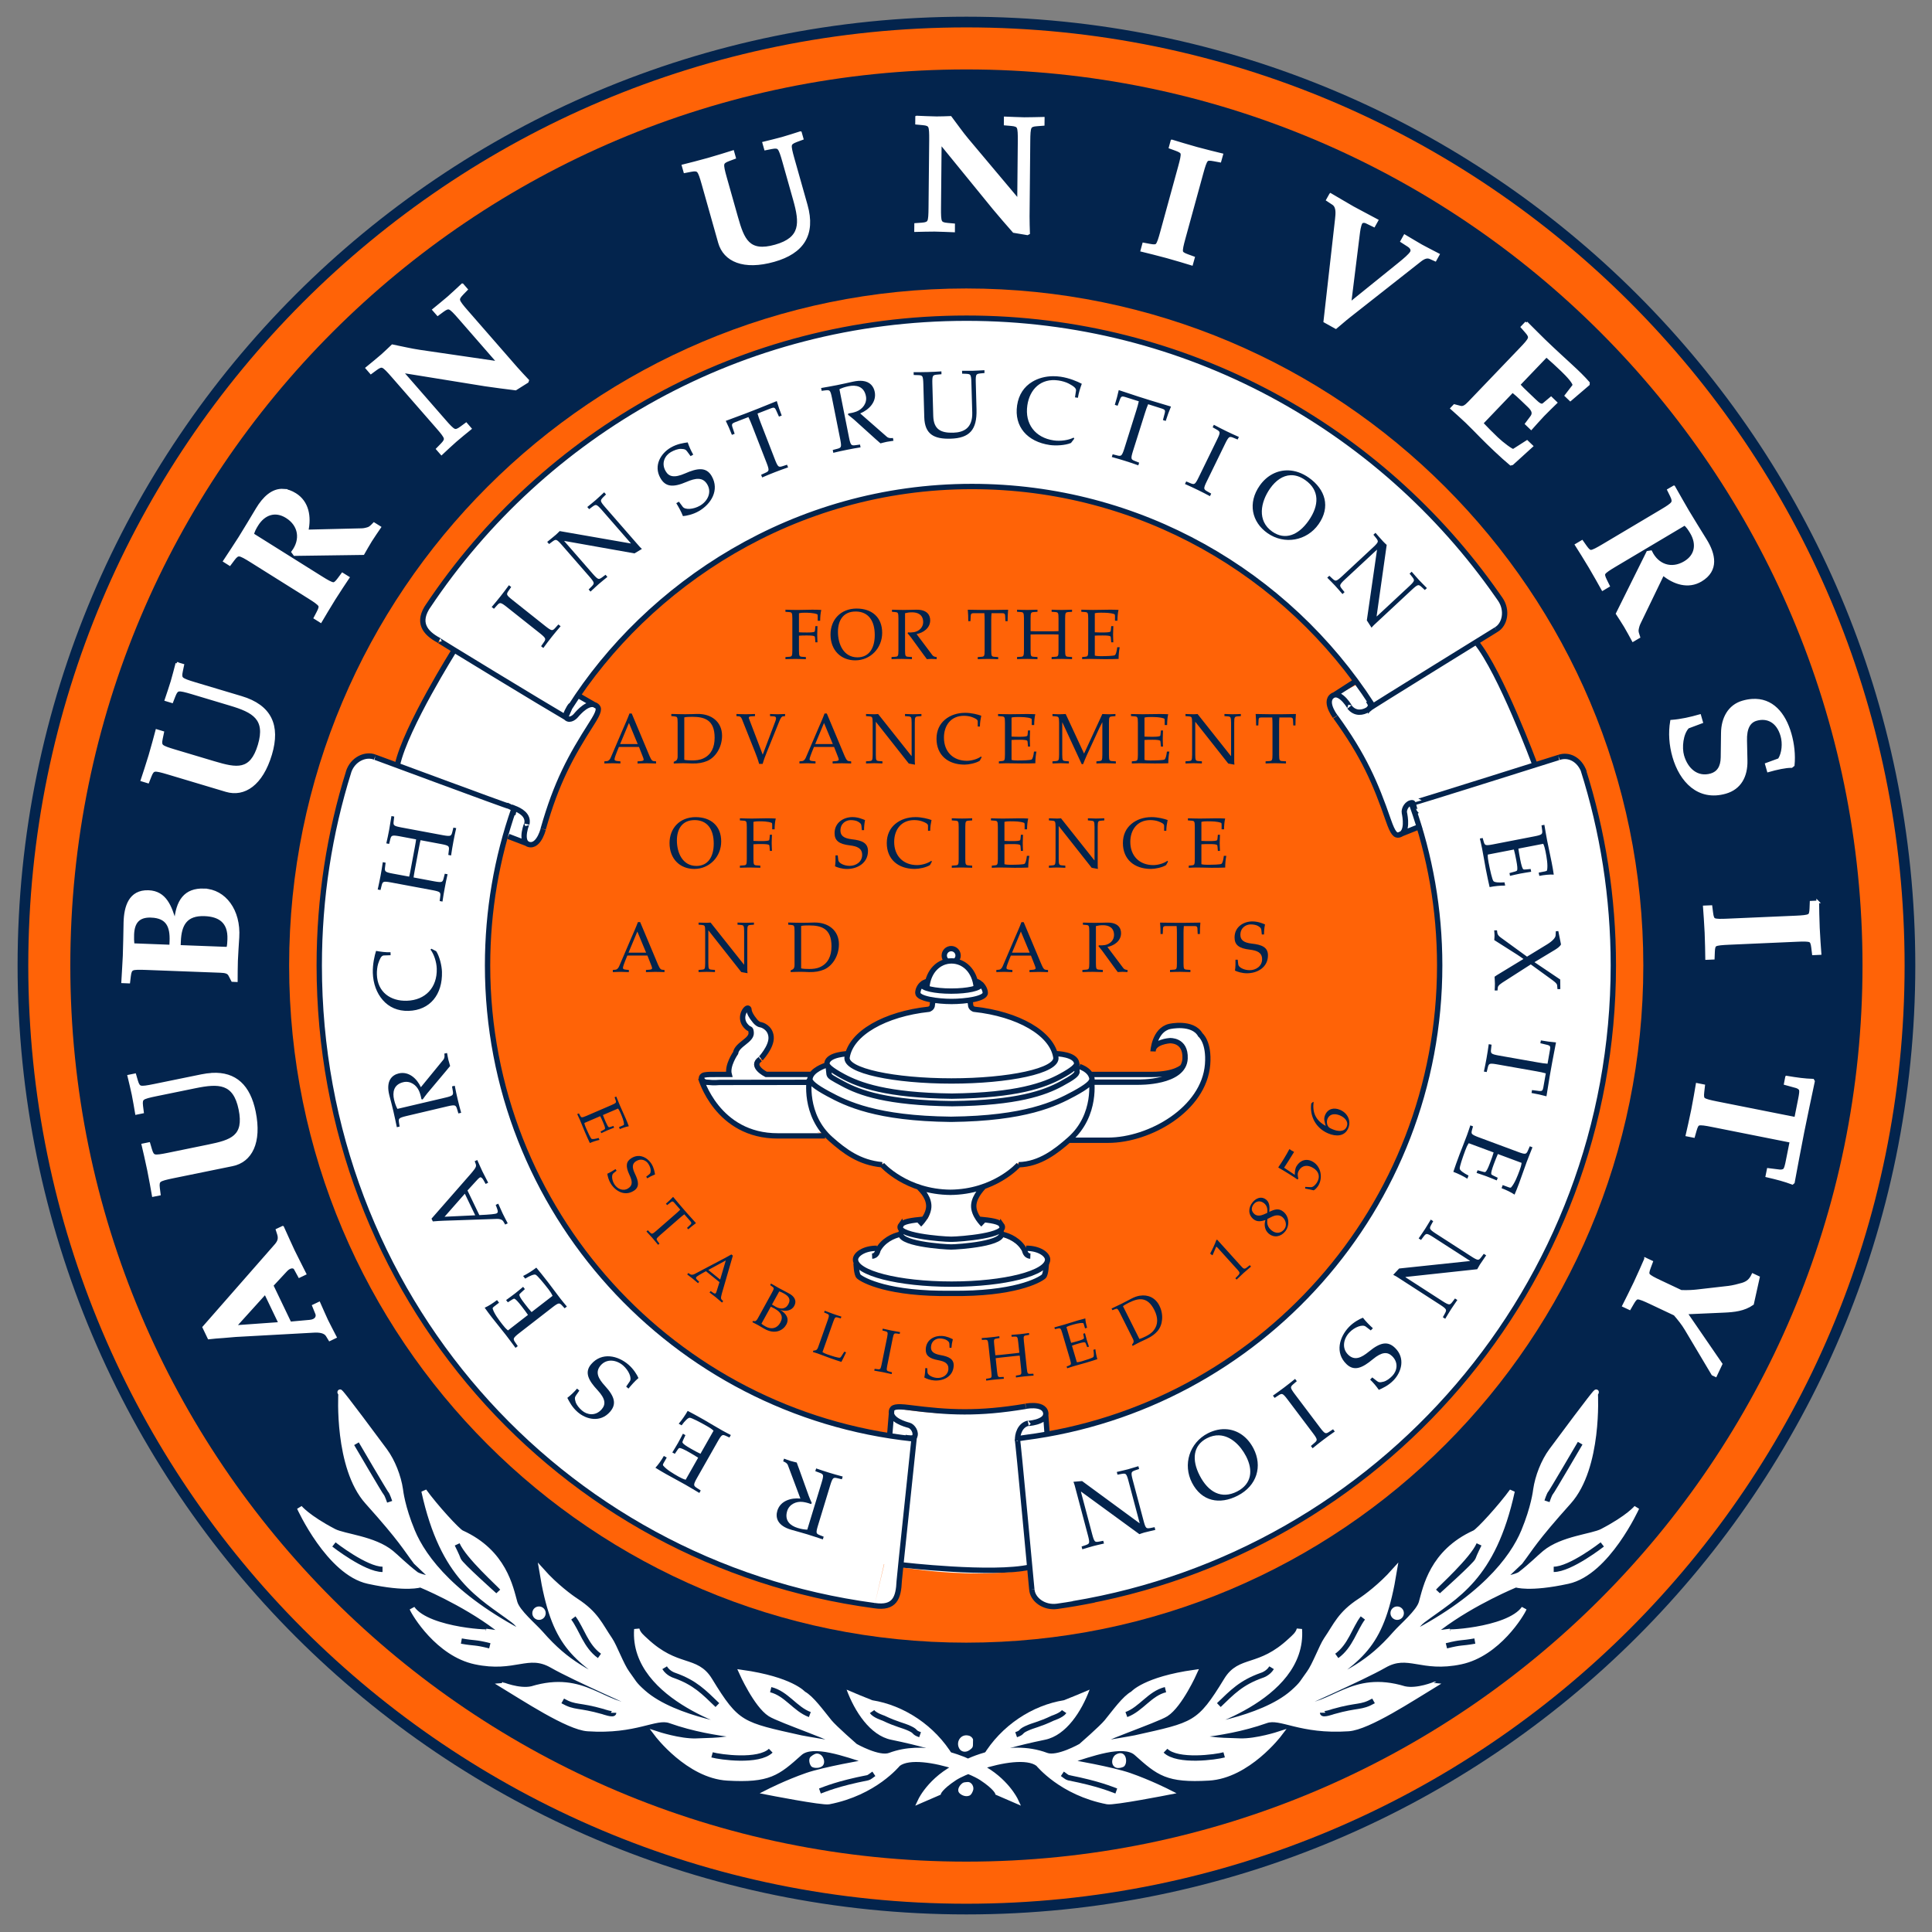
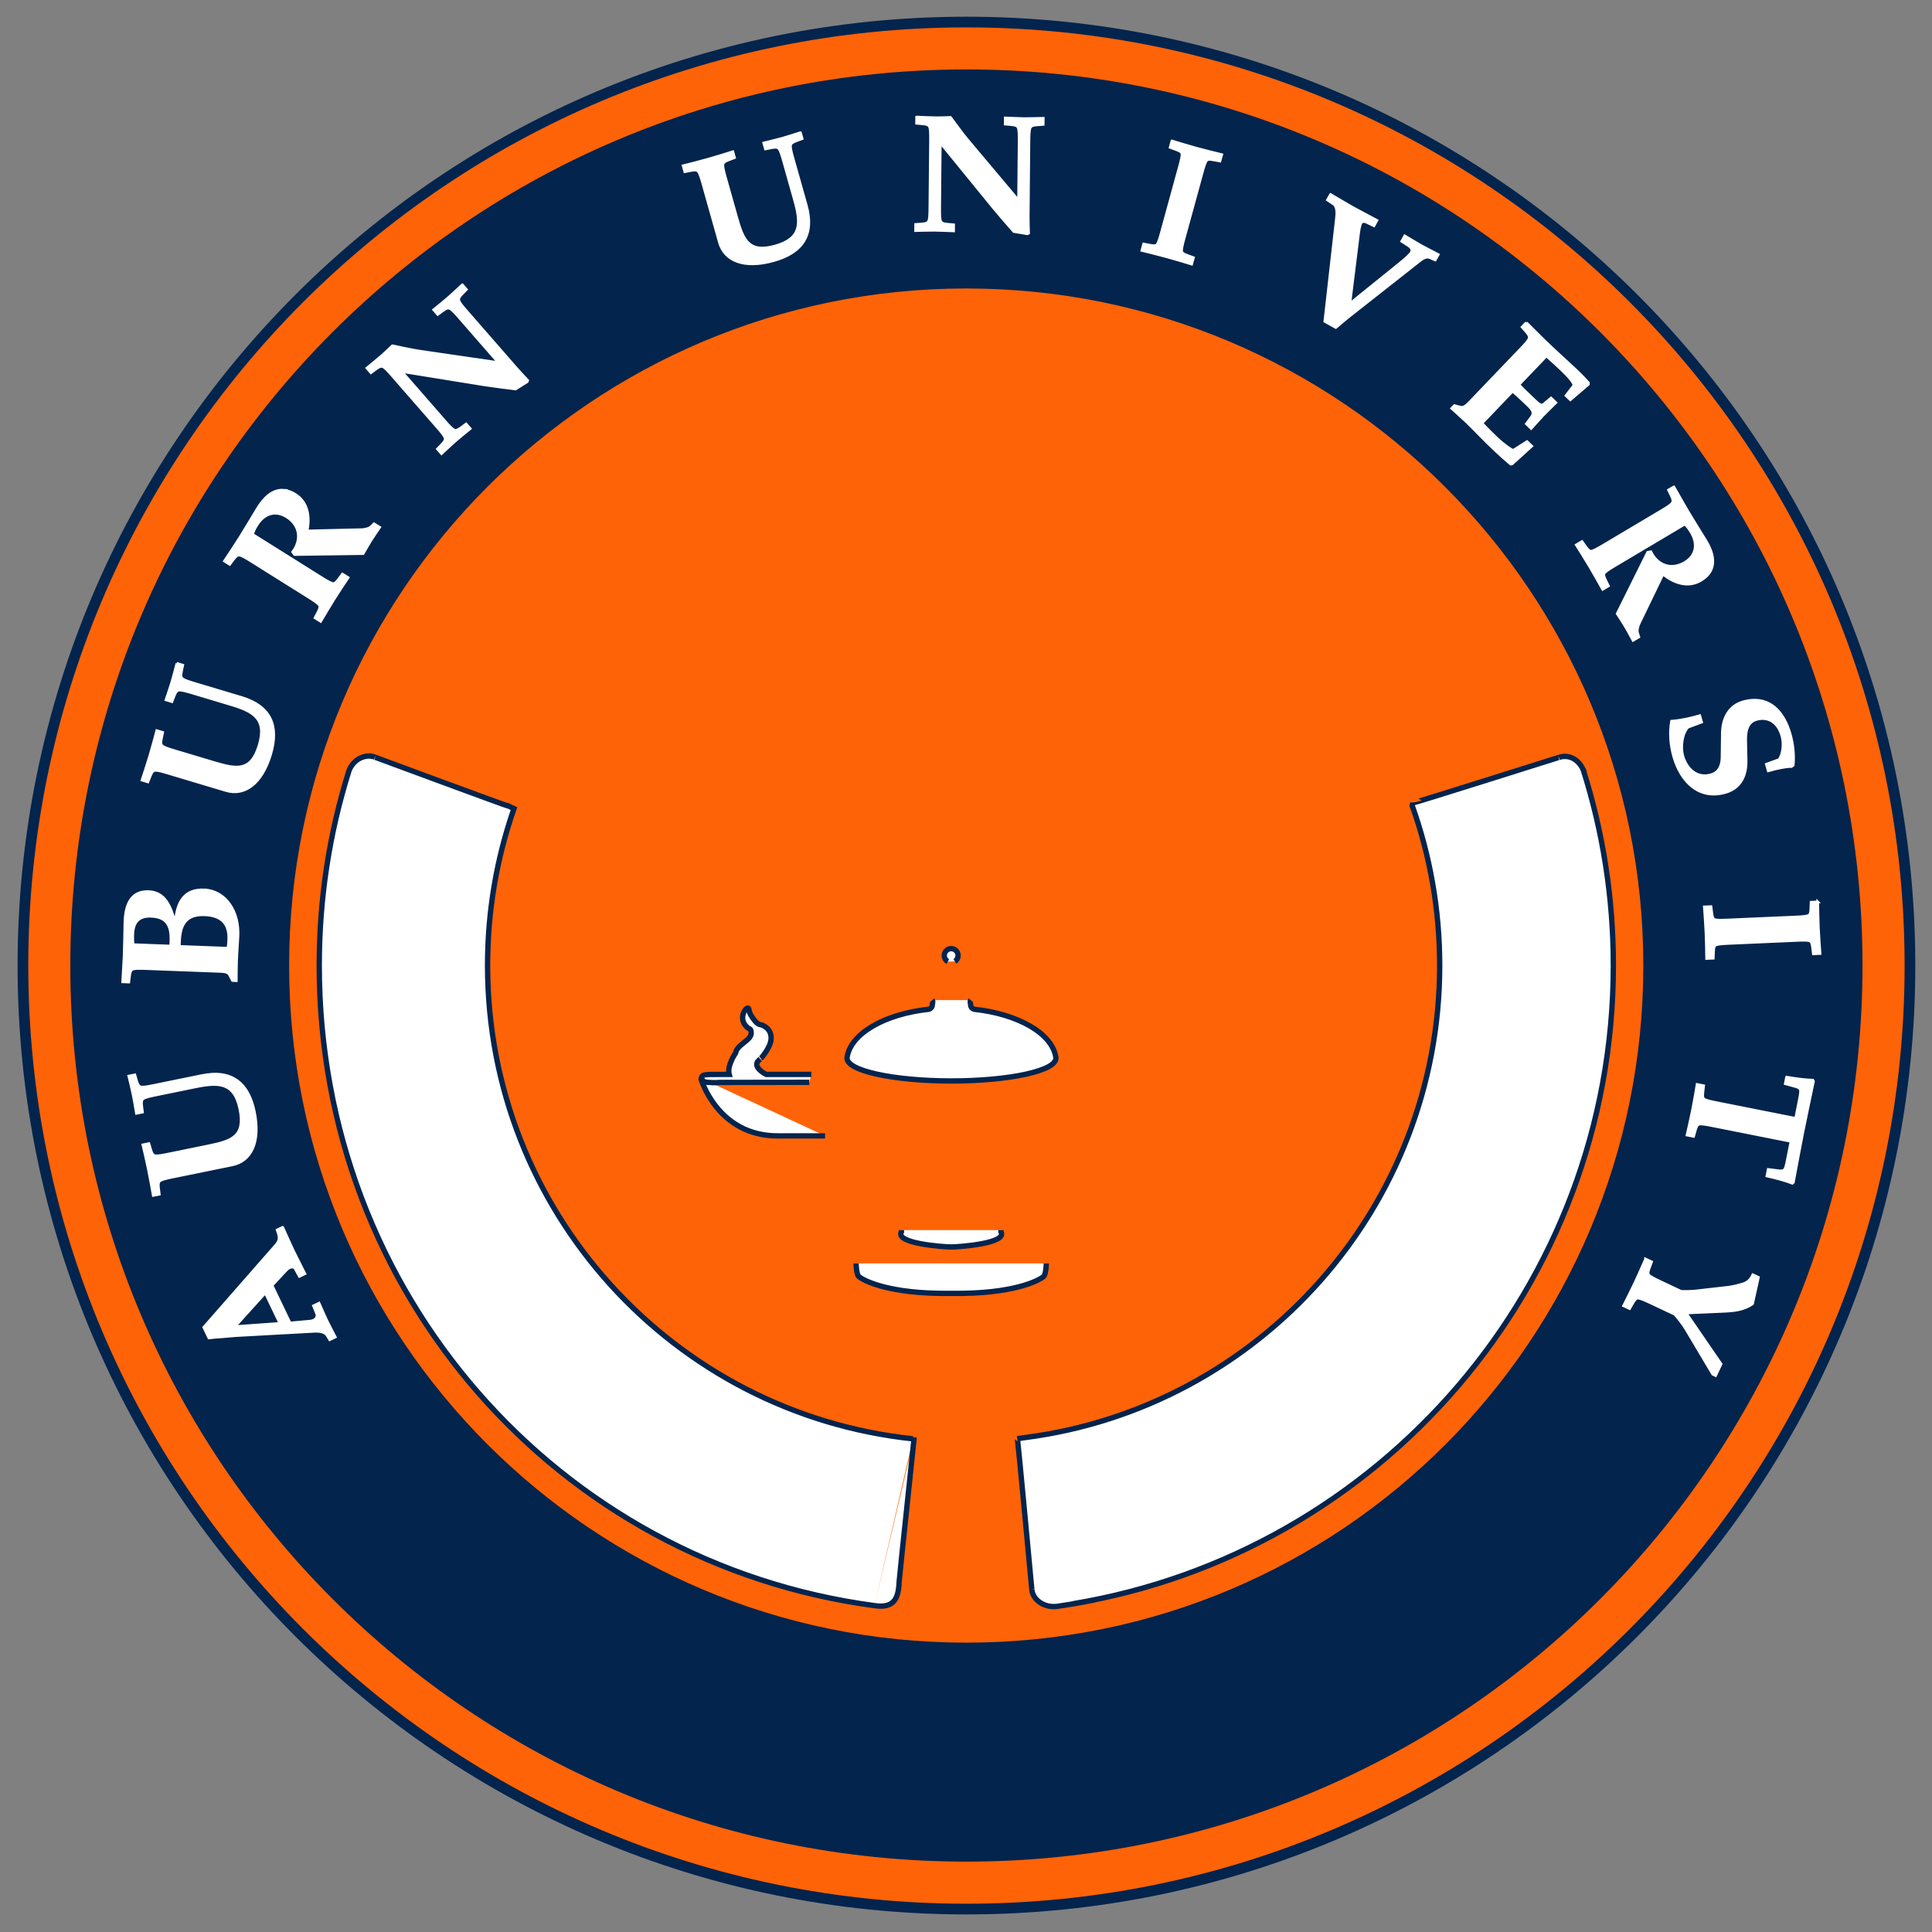
<svg xmlns="http://www.w3.org/2000/svg" xml:space="preserve" height="112.69" viewBox="0 0 112.691 112.691" width="112.69" version="1.1">
  <rect x="0" y="0" width="112.691" height="112.691" fill="#808080" stroke="none" />
  <g transform="matrix(1.25 0 0 -1.25 -64.865 187.91)">
    <g transform="translate(.82 .82)">
      <path d="m96.169 60.425c24.315 0 44.027 19.712 44.027 44.027s-19.712 44.027-44.027 44.027-44.027-19.712-44.027-44.027 19.712-44.027 44.027-44.027" fill="#ff6307" />
      <path d="m96.169 60.425c24.315 0 44.027 19.712 44.027 44.027s-19.712 44.027-44.027 44.027-44.027-19.712-44.027-44.027 19.712-44.027 44.027-44.027z" stroke="#03244d" stroke-width="0.499" fill="none" />
      <path d="m96.167 62.639c23.093 0 41.815 18.721 41.815 41.814 0 23.094-18.722 41.815-41.815 41.815s-41.814-18.721-41.814-41.815c0-23.093 18.721-41.814 41.814-41.814" fill="#03244d" />
      <path d="m96.159 72.857c17.523 0 31.595 14.145 31.595 31.595 0 17.449-14.146 31.595-31.595 31.595s-31.595-14.146-31.595-31.595c0-17.45 14.146-31.595 31.595-31.595" fill="#ff6307" />
      <g fill="#fff">
        <path d="m52.441 5.857-0.003 0.359 0.357 0.033c0.253 0.021 0.349 0.072 0.396 0.168 0.056 0.117 0.064 0.377 0.061 0.783l-0.039 3.949c-0.004 0.407-0.014 0.668-0.074 0.783-0.049 0.096-0.147 0.145-0.398 0.162l-0.357 0.025-0.004 0.359c0.367-0.006 0.746-0.023 1.113-0.02 0.367 0.004 0.736 0.027 1.103 0.039l0.002-0.357-0.357-0.033c-0.251-0.021-0.347-0.07-0.395-0.168-0.058-0.116-0.064-0.379-0.061-0.785l0.035-3.785h0.02l3.102 3.805c0.372 0.45 0.775 0.909 1.168 1.357l0.791 0.133 0.07-0.037c-0.007-0.291-0.025-0.64-0.021-0.979l0.041-4.394c0.004-0.406 0.016-0.668 0.076-0.783 0.049-0.098 0.146-0.144 0.398-0.16l0.357-0.027 0.004-0.357c-0.367 0.006-0.736 0.022-1.103 0.02-0.367-0.004-0.746-0.029-1.113-0.041l-0.004 0.359 0.357 0.031c0.251 0.022 0.349 0.07 0.396 0.168 0.056 0.116 0.064 0.379 0.061 0.785l-0.033 3.477-2.986-3.553c-0.344-0.409-0.66-0.868-0.986-1.297-0.27 0.007-0.541 0.024-0.812 0.021-0.388-0.004-0.774-0.027-1.16-0.041zm-6.781 0.91c-0.351 0.11-0.7 0.228-1.055 0.328-0.354 0.1-0.723 0.183-1.08 0.273l0.098 0.346 0.354-0.07c0.247-0.05 0.353-0.029 0.426 0.051 0.087 0.096 0.168 0.345 0.279 0.736l0.633 2.244c0.381 1.351 0.445 2.26-1.111 2.699-1.574 0.444-1.891-0.362-2.262-1.676l-0.652-2.31c-0.11-0.391-0.171-0.646-0.146-0.773 0.02-0.106 0.1-0.178 0.338-0.266l0.336-0.125-0.098-0.346c-0.378 0.117-0.885 0.281-1.435 0.436-0.559 0.159-1.078 0.284-1.463 0.383l0.098 0.344 0.354-0.068c0.247-0.049 0.354-0.029 0.428 0.051 0.087 0.096 0.167 0.345 0.277 0.736l0.962 3.41c0.297 1.052 1.413 1.552 3.174 1.055 1.686-0.475 2.368-1.524 1.887-3.228l-0.768-2.719c-0.11-0.391-0.172-0.646-0.148-0.773 0.021-0.106 0.102-0.178 0.338-0.266l0.338-0.125-0.098-0.346zm21.672 0.484-0.102 0.373l0.338 0.123c0.237 0.086 0.328 0.151 0.346 0.236 0.025 0.128-0.035 0.382-0.143 0.773l-1.045 3.809c-0.107 0.393-0.185 0.641-0.271 0.738-0.059 0.064-0.172 0.073-0.42 0.025l-0.354-0.066-0.102 0.373c0.385 0.096 0.903 0.219 1.463 0.373 0.551 0.151 1.06 0.309 1.44 0.424l0.104-0.373-0.338-0.123c-0.237-0.085-0.331-0.151-0.348-0.236-0.025-0.126 0.035-0.381 0.143-0.773l1.045-3.809c0.107-0.391 0.187-0.642 0.273-0.738 0.059-0.065 0.17-0.073 0.418-0.025l0.354 0.066 0.104-0.373c-0.386-0.096-0.905-0.218-1.455-0.369-0.56-0.154-1.069-0.314-1.449-0.428zm9.25 3.125-0.176 0.314 0.332 0.219c0.274 0.185 0.216 0.607 0.186 0.9l-0.674 5.963 0.643 0.357c0.265-0.217 0.512-0.444 0.787-0.658l4.106-3.231c0.237-0.189 0.423-0.262 0.619-0.176l0.285 0.127 0.174-0.314c-0.419-0.221-0.741-0.378-0.986-0.516-0.245-0.136-0.556-0.332-0.967-0.572l-0.174 0.312 0.375 0.242c0.165 0.102 0.269 0.25 0.186 0.402-0.085 0.151-0.383 0.409-0.725 0.684l-2.865 2.314 0.498-4.012c0.028-0.229 0.066-0.537 0.16-0.707 0.043-0.075 0.179-0.102 0.311-0.039l0.438 0.211 0.174-0.312c-0.639-0.345-1.072-0.564-1.402-0.748-0.329-0.184-0.75-0.442-1.303-0.762zm-50.639 5.264c-0.271 0.249-0.536 0.505-0.812 0.746-0.278 0.241-0.576 0.476-0.859 0.711l0.236 0.27 0.289-0.213c0.203-0.151 0.308-0.18 0.408-0.139 0.12 0.05 0.299 0.241 0.566 0.547l2.283 2.619-4.592-0.67c-0.53-0.077-1.07-0.209-1.598-0.314-0.199 0.185-0.39 0.379-0.594 0.557-0.291 0.255-0.595 0.495-0.893 0.742l0.234 0.27 0.289-0.213c0.203-0.151 0.306-0.18 0.406-0.139 0.12 0.049 0.299 0.241 0.566 0.547l2.598 2.977c0.268 0.306 0.432 0.509 0.465 0.635 0.028 0.105-0.014 0.205-0.191 0.385l-0.252 0.258 0.236 0.27c0.27-0.25 0.543-0.513 0.82-0.754 0.276-0.242 0.566-0.469 0.85-0.703l-0.234-0.27-0.289 0.213c-0.203 0.15-0.308 0.178-0.408 0.137-0.12-0.049-0.3-0.241-0.566-0.547l-2.488-2.852 0.016-0.012 4.844 0.783c0.576 0.087 1.184 0.161 1.775 0.236l0.68-0.428 0.025-0.072c-0.198-0.212-0.442-0.464-0.664-0.719l-2.887-3.31c-0.268-0.306-0.432-0.51-0.465-0.635-0.028-0.105 0.015-0.205 0.191-0.385l0.25-0.258-0.234-0.27zm62.061 2.205-0.246 0.258 0.236 0.27c0.169 0.188 0.206 0.289 0.174 0.393-0.037 0.124-0.212 0.32-0.494 0.613l-3 3.131c-0.207 0.217-0.348 0.309-0.52 0.266l-0.346-0.09-0.154 0.162c0.265 0.24 0.566 0.5 0.859 0.781 0.287 0.274 0.56 0.562 0.84 0.844 0.441 0.45 1.252 1.227 1.74 1.627l0.088-0.021 1.135-1.031-0.273-0.262-0.789 0.504c-0.068 0.043-0.646-0.39-0.967-0.697-0.301-0.287-0.595-0.584-0.875-0.879l1.787-1.867c0.174 0.14 0.335 0.281 0.488 0.428l0.463 0.443c0.245 0.235 0.317 0.424 0.15 0.639l-0.293 0.391 0.279 0.268c0.234-0.258 0.462-0.523 0.703-0.775 0.241-0.251 0.488-0.482 0.736-0.727l-0.279-0.268-0.424 0.357c-0.141 0.12-0.294-0.001-0.539-0.236l-0.461-0.441c-0.154-0.147-0.308-0.293-0.455-0.461l1.607-1.678c0.306 0.266 0.614 0.547 0.914 0.836 0.323 0.307 0.763 0.784 0.676 0.902l-0.445 0.578 0.252 0.24 1.049-0.898 0.004-0.088c-0.295-0.336-0.601-0.632-1-1-0.405-0.375-0.895-0.815-1.551-1.445-0.273-0.261-0.615-0.616-1.07-1.065zm8.604 9.584-0.309 0.182 0.16 0.324c0.111 0.225 0.117 0.335 0.059 0.426-0.069 0.109-0.289 0.251-0.639 0.459l-3.394 2.018c-0.349 0.207-0.578 0.332-0.707 0.342-0.086 0.006-0.174-0.065-0.32-0.271l-0.207-0.294-0.332 0.197c0.211 0.336 0.499 0.785 0.795 1.285 0.292 0.49 0.547 0.956 0.742 1.303l0.334-0.197-0.158-0.322c-0.113-0.226-0.134-0.338-0.088-0.412 0.07-0.109 0.291-0.25 0.641-0.459l4.051-2.408c0.146 0.094 0.287 0.313 0.391 0.488 0.386 0.649 0.304 1.34-0.379 1.746-0.782 0.465-1.594 0.181-1.982-0.623l-0.184 0.029-1.777 3.58c0.156 0.245 0.321 0.486 0.469 0.736 0.16 0.266 0.306 0.549 0.455 0.82l0.334-0.197c-0.061-0.177-0.102-0.301-0.088-0.41 0.02-0.138 0.059-0.282 0.115-0.395l1.383-2.863c0.661 0.542 1.478 0.8 2.211 0.365 0.99-0.589 0.783-1.524 0.262-2.361-0.345-0.561-0.692-1.109-1.029-1.676-0.253-0.424-0.488-0.858-0.807-1.412zm-81.096 0.191c-0.643-0.046-1.154 0.457-1.535 1.092-0.341 0.562-0.668 1.122-1.018 1.68-0.263 0.419-0.541 0.825-0.889 1.361l0.303 0.191 0.215-0.287c0.15-0.203 0.244-0.26 0.352-0.25 0.129 0.013 0.354 0.143 0.699 0.359l3.346 2.098c0.344 0.216 0.561 0.363 0.629 0.475 0.045 0.074 0.021 0.184-0.096 0.408l-0.166 0.318 0.326 0.205c0.204-0.341 0.471-0.802 0.779-1.295 0.302-0.484 0.604-0.925 0.822-1.256l-0.33-0.205-0.213 0.287c-0.15 0.203-0.24 0.273-0.326 0.266-0.129-0.014-0.357-0.143-0.701-0.359l-3.993-2.503c0.016-0.172 0.146-0.4 0.254-0.572 0.401-0.64 1.056-0.881 1.728-0.459 0.771 0.482 0.888 1.335 0.35 2.049l0.111 0.15 3.998-0.055c0.146-0.251 0.284-0.507 0.438-0.752 0.165-0.263 0.35-0.525 0.523-0.781l-0.328-0.205c-0.13 0.135-0.22 0.226-0.324 0.264-0.131 0.045-0.278 0.078-0.404 0.078l-3.178 0.076c0.18-0.834 0.037-1.68-0.686-2.133-0.244-0.153-0.473-0.229-0.688-0.244zm-6.219 10.104c-0.096 0.355-0.181 0.712-0.287 1.065-0.105 0.352-0.233 0.709-0.348 1.059l0.344 0.104 0.131-0.336c0.091-0.235 0.165-0.315 0.271-0.332 0.128-0.022 0.381 0.042 0.771 0.158l2.234 0.67c1.345 0.401 2.144 0.832 1.682 2.381-0.469 1.567-1.317 1.404-2.625 1.014l-2.301-0.688c-0.39-0.116-0.637-0.2-0.732-0.289-0.079-0.075-0.097-0.18-0.043-0.428l0.074-0.353-0.344-0.104c-0.104 0.384-0.237 0.9-0.4 1.447-0.166 0.556-0.338 1.06-0.461 1.438l0.342 0.104 0.133-0.336c0.09-0.236 0.163-0.314 0.27-0.334 0.129-0.022 0.381 0.044 0.771 0.16l3.394 1.016c1.048 0.312 2.068-0.363 2.592-2.115 0.501-1.679-0.017-2.813-1.715-3.32l-2.709-0.81c-0.389-0.117-0.637-0.202-0.733-0.291-0.079-0.073-0.097-0.181-0.043-0.427l0.074-0.352-0.344-0.101zm91.867 2.15c-0.167 0.012-0.345 0.044-0.531 0.098-0.801 0.23-1.183 0.965-1.191 1.812l-0.018 1.414c-0.005 0.576-0.243 0.906-0.643 1.022-0.809 0.233-1.421-0.316-1.648-1.107-0.139-0.484-0.057-1.294 0.299-1.668l0.799-0.299-0.107-0.373c-0.53 0.152-1.068 0.277-1.648 0.322-0.117 0.679-0.062 1.398 0.131 2.068 0.406 1.414 1.442 2.536 3.023 2.082 0.838-0.241 1.22-0.945 1.197-1.865l-0.025-1.141c-0.021-0.74 0.202-1.126 0.621-1.246 0.623-0.179 1.242 0.086 1.49 0.951 0.125 0.438 0.08 1.017-0.156 1.387l-0.746 0.273 0.109 0.383c0.484-0.139 1.032-0.259 1.357-0.25l0.098-0.078c0.059-0.601-0.015-1.246-0.18-1.822-0.339-1.181-1.059-2.05-2.231-1.963zm-90.275 11.059c-1.121-0.041-1.583 0.647-1.678 1.883h-0.02c-0.266-0.901-0.563-1.746-1.549-1.783-1.094-0.041-1.352 0.899-1.377 1.789-0.018 0.745-0.019 1.297-0.045 1.965-0.014 0.378-0.053 0.87-0.086 1.508l0.357 0.014 0.043-0.355c0.029-0.251 0.082-0.348 0.18-0.393 0.119-0.054 0.379-0.052 0.785-0.037l4.334 0.164c0.3 0.011 0.462 0.055 0.543 0.213l0.164 0.316 0.223 0.01c0.004-0.359-0.001-0.756 0.014-1.162 0.018-0.464 0.055-0.928 0.08-1.363 0.099-1.575-0.779-2.723-1.969-2.768zm94.117 0.703-0.387 0.018-0.014 0.357c-0.009 0.253-0.042 0.361-0.117 0.402-0.114 0.064-0.375 0.086-0.781 0.104l-3.945 0.172c-0.406 0.019-0.666 0.021-0.785-0.031-0.079-0.036-0.124-0.141-0.154-0.393l-0.045-0.355-0.387 0.016c0.028 0.396 0.069 0.928 0.096 1.508 0.025 0.571 0.03 1.104 0.037 1.5l0.387-0.016 0.014-0.359c0.009-0.253 0.041-0.361 0.117-0.402 0.114-0.064 0.375-0.083 0.781-0.102l3.945-0.174c0.406-0.019 0.668-0.021 0.785 0.033 0.08 0.035 0.123 0.139 0.154 0.391l0.043 0.357 0.389-0.018c-0.028-0.396-0.071-0.927-0.096-1.498-0.025-0.58-0.03-1.112-0.037-1.51zm-94.094 0.75c0.851 0.033 1.449 0.395 1.41 1.43-0.007 0.184-0.012 0.33-0.059 0.521l-2.826-0.107 0.012-0.289c0.037-0.988 0.379-1.595 1.463-1.555zm-3.111 0.086c0.938 0.036 1.179 0.588 1.147 1.449l-0.012 0.291-2.195-0.084c-0.022-0.204-0.025-0.398-0.018-0.592 0.028-0.706 0.323-1.093 1.078-1.065zm3.549 9.215c-0.194 0.01-0.398 0.038-0.615 0.082l-2.768 0.566c-0.398 0.081-0.656 0.124-0.781 0.09-0.105-0.029-0.172-0.113-0.242-0.356l-0.1-0.346-0.352 0.072c0.084 0.359 0.176 0.716 0.25 1.076 0.074 0.36 0.132 0.733 0.195 1.096l0.352-0.072-0.045-0.355c-0.031-0.25-0.003-0.356 0.082-0.422 0.102-0.081 0.357-0.143 0.756-0.225l2.283-0.467c1.375-0.282 2.286-0.279 2.609 1.305 0.328 1.603-0.498 1.859-1.834 2.133l-2.353 0.482c-0.399 0.081-0.656 0.123-0.781 0.09-0.105-0.029-0.17-0.112-0.24-0.356l-0.102-0.346-0.35 0.072c0.089 0.386 0.214 0.905 0.328 1.465 0.117 0.569 0.205 1.094 0.275 1.484l0.352-0.07-0.045-0.358c-0.031-0.25-0.003-0.356 0.082-0.422 0.102-0.08 0.355-0.143 0.754-0.225l3.473-0.709c1.071-0.219 1.649-1.297 1.283-3.09-0.308-1.502-1.107-2.267-2.465-2.197zm91.836 0.17-0.074 0.381 0.645 0.178c0.102 0.03 0.171 0.083 0.211 0.131 0.072 0.083 0.019 0.349-0.031 0.605l-0.221 1.111-4.596-0.914c-0.399-0.08-0.653-0.14-0.756-0.219-0.068-0.054-0.085-0.165-0.055-0.416l0.041-0.357-0.381-0.076c-0.068 0.391-0.152 0.918-0.266 1.488-0.111 0.559-0.235 1.077-0.322 1.465l0.383 0.076 0.098-0.346c0.069-0.244 0.126-0.341 0.209-0.363 0.126-0.035 0.384 0.006 0.783 0.086l4.594 0.914-0.221 1.109c-0.05 0.256-0.104 0.524-0.203 0.572-0.055 0.029-0.137 0.052-0.244 0.041l-0.664-0.082-0.076 0.379c0.614 0.142 1.045 0.258 1.486 0.424l0.057-0.049c0.189-0.999 0.368-1.99 0.561-2.957 0.19-0.96 0.406-1.942 0.613-2.938l-0.037-0.066c-0.47-0.014-0.912-0.074-1.533-0.178zm-87.719 8.758-0.322 0.154 0.072 0.223c0.095 0.287 0.02 0.464-0.152 0.664l-4.199 4.791 0.297 0.621 0.42-0.043 0.426-0.031 0.711-0.061 4.58-0.252c0.304-0.016 0.623 0.023 0.758 0.238l0.152 0.25 0.324-0.156c-0.21-0.415-0.38-0.721-0.5-0.975-0.121-0.253-0.254-0.574-0.445-0.998l-0.324 0.154 0.182 0.449c0.068 0.161-0.004 0.411-0.395 0.447l-1.154 0.104-1.051-2.191 0.809-0.871c0.225-0.247 0.463-0.242 0.539-0.107l0.246 0.451 0.322-0.154c-0.285-0.573-0.511-1.002-0.674-1.342-0.164-0.34-0.35-0.775-0.621-1.365zm79.496 1.853c-0.16 0.364-0.37 0.852-0.617 1.377-0.244 0.517-0.489 0.991-0.666 1.346l0.35 0.164 0.18-0.311c0.125-0.219 0.206-0.298 0.291-0.301 0.131-0.003 0.371 0.099 0.738 0.271l1.428 0.674c0.235 0.273 0.471 0.564 0.656 0.877l1.559 2.619 0.166 0.078 0.318-0.674-2.043-2.977 2.219-0.098c0.58-0.026 1.161-0.083 1.66-0.436l0.342-1.541-0.324-0.152c-0.14 0.297-0.298 0.447-0.611 0.545-0.236 0.07-0.55 0.148-0.801 0.18l-1.844 0.211c-0.237 0.026-0.471 0.044-0.926 0.033l-1.217-0.574c-0.367-0.172-0.6-0.293-0.68-0.395-0.054-0.069-0.043-0.182 0.047-0.418l0.125-0.336-0.35-0.164zm-80.51 1.971 0.854 1.781-2.635 0.188 1.781-1.969z" transform="matrix(.8 0 0 -.8 51.892 148.73)" stroke="#fff" stroke-width="0.156" />
-         <path d="m55.338 17.598c-13.117 0-24.64 6.662-31.4 16.781-0.651 0.96-0.207 1.575 0.645 2.022-0.054-0.028 0.759 0.459 0.898 0.547-1.013 1.504-2.804 4.456-3.621 7.67l8.102 3.816c1.09-1.091 0.545-2.882 3.943-8.133-0.44-0.285-0.787-0.486-1.197-0.742 4.64-6.776 12.91-12.145 22.943-12.145 9.264 0 17.464 4.542 22.508 11.516l-1.615 0.857c-0.077 1.169 1.692 1.983 3.818 7.867 5.202-1.88 8.334-2.883 8.334-2.883-0.38-1.454-0.959-4.448-3.715-8.234 0.347-0.215 1.278-0.79 1.248-0.773 0.507-0.287 0.688-1.117 0.24-1.77l-0.172-0.245c-6.821-9.765-18.145-16.15-30.959-16.15zm-31.4 16.781c0.009-0.013 0.012-0.024 0.021-0.037l-0.037 0.059c0.005-0.007 0.011-0.014 0.016-0.021zm30.547 20.807c-0.739 0-1.336 0.535-1.336 1.193 0 0.009 0.002 0.017 0.002 0.025h-0.371c-0.182 0.14-0.271 0.369-0.271 0.539 0 0.262 0.674 0.414 1.348 0.471 0.19 0.093 0.397 0.158 0.629 0.158 0.233 0 0.442-0.067 0.633-0.16 0.665-0.059 1.322-0.21 1.322-0.469 0-0.17-0.106-0.382-0.271-0.539h-0.348c0-0.009 0.002-0.017 0.002-0.025 0-0.659-0.599-1.193-1.338-1.193zm-0.104 3.478c-1.98 0-3.687 1.021-4.6 2.518l-0.381-0.002c0.001-0.008 0.008-0.015 0.008-0.023 0-0.344-0.494-0.623-1.103-0.623-0.609 0-1.103 0.279-1.103 0.623 0 0.005 0.006 0.009 0.006 0.014h-0.07s-0.676 0.208-0.871 0.623l-0.076-0.039 0.039 0.156c-0.003 0.014-0.012 0.026-0.014 0.041-0.005 0.035 0.016 0.075 0.035 0.115l-5.773 0.193 6.051 2.818 0.484 0.033 0.01 0.043 0.725 0.547 0.781 0.545 1.037 0.494 0.873 0.152c0.644 0.671 1.476 1.17 2.426 1.435 0.318 0.465 0.584 1.112 0.209 1.81h-0.205c-0.736 0.068-1.256 0.142-1.342 0.359l-0.004-0.025c-0.162 0.217 0.1 0.382 0.512 0.508-0.903 0.203-1.529 0.518-1.703 0.881h-0.23c-0.751-0.004-1.246 0.354-1.246 0.656 0 0.791 2.52 1.434 5.586 1.434h0.033c3.066 0 5.586-0.642 5.586-1.434 0-0.302-0.495-0.66-1.246-0.656h-0.301c-0.172-0.357-0.783-0.666-1.662-0.869 0.432-0.127 0.709-0.296 0.543-0.52l-0.006 0.025c-0.086-0.217-0.604-0.292-1.34-0.359h-0.08c-0.291-0.427-0.473-1.096 0.324-1.895 0.015-0.015 0.019-0.026 0.033-0.041 0.78-0.287 1.46-0.743 2.008-1.316l1.281-0.225 1.039-0.494 0.727-0.572 0.055-0.061h2.168c2.419 0 5.599-1.804 5.807-4.424 0.102-1.309-0.422-1.721-0.422-1.721-0.45-0.795-1.791-0.492-1.791-0.492-0.9 0.207-0.969 1.453-0.969 1.453 0-0.554 0.969-0.623 0.969-0.623s0.945-0.072 0.9 1.037c-0.024 0.582-0.477 0.912-1.004 1.107v-0.146h-3.826l0.01-0.025-0.057 0.025h-0.516v0.236l-0.049 0.021c0.001-0.01 0.011-0.023 0.01-0.033-0.076-0.579-0.874-0.754-0.752-0.719h-0.219c0.019-0.046 0.049-0.091 0.049-0.141 0-0.351-0.505-0.637-1.129-0.637-0.624 0-1.129 0.285-1.129 0.637 0 0.046 0.03 0.087 0.047 0.131l-0.527-0.002c-0.907-1.518-2.626-2.557-4.623-2.557zm8.74 3.426h2.971c-0.395 0.044-0.719 0.059-0.719 0.059h-2.275l0.023-0.059zm-3.928 18.939c-1.009 0.048-3.099 0.94-8.123 0.121-0.4 5.519-0.686 9.076-0.686 9.076 0 0 5.487 1.254 10.078 0.066l-0.553-8.938c-0.164-0.266-0.379-0.343-0.716-0.327zm-28.779 11.701c-0.216 0-0.391 0.174-0.391 0.391 0 0.216 0.174 0.393 0.391 0.393s0.391-0.176 0.391-0.393-0.174-0.391-0.391-0.391zm50.057 0c-0.216 0-0.393 0.174-0.393 0.391 0 0.216 0.176 0.393 0.393 0.393s0.391-0.176 0.391-0.393-0.174-0.391-0.391-0.391zm-32.115 4.852c0.466 1.261 1.366 2.669 2.596 2.922 1.774 0.365 2.512 0.627 3.627 0.949-1.073-1.798-2.905-2.963-4.723-3.252-0.524-0.203-0.983-0.4-1.5-0.619zm14.174 0c-0.517 0.219-0.977 0.417-1.502 0.619-1.816 0.289-3.648 1.454-4.721 3.252 1.115-0.322 1.851-0.584 3.625-0.949 1.23-0.253 2.131-1.661 2.598-2.922zm-7.176 2.664c-0.388-0.013-0.62 0.413-0.43 0.764 0.11 0.204 0.37 0.257 0.588 0.107 0.274-0.191 0.2-0.21 0.219-0.613 0.003-0.068-0.099-0.188-0.201-0.225-0.061-0.021-0.12-0.031-0.176-0.033zm8.924 1.043c-0.063 0.008-0.133 0.031-0.215 0.078-0.191 0.111-0.288 0.442-0.158 0.633 0.21 0.309 0.647 0.056 0.609 0.08 0.138-0.086 0.194-0.374 0.098-0.594-0.04-0.094-0.146-0.22-0.334-0.197zm-17.588 0.027c-0.129-0.024-0.254 0.037-0.418 0.17-0.188 0.151-0.054 0.521 0.049 0.594 0.133 0.094 0.506 0.109 0.658-0.08 0.146-0.18 0.035-0.522-0.156-0.633-0.046-0.027-0.09-0.043-0.133-0.051zm8.711 1.654c-0.095 0.009-0.215 0.012-0.281 0.061-0.201 0.146-0.355 0.425-0.168 0.602 0.131 0.122 0.357 0.213 0.562 0.133 0.119-0.048 0.175-0.19 0.215-0.293 0.083-0.206-0.069-0.524-0.328-0.502z" transform="matrix(.8 0 0 -.8 51.892 148.73)" />
-         <path d="m18.811 80.24c0.012 0.028 0.053 0.092 0.053 0.092s-0.251 4.291 1.547 6.295c2.025 2.259 2.205 2.684 2.83 3.508l1.072 1.016s-0.848-0.124-1.088-0.311c-0.656-0.506-1.099-0.964-1.422-1.23-1.016-0.838-2.765-0.952-3.35-1.258-1.544-0.806-2.006-1.383-2.006-1.383s1.712 3.787 4.012 4.287c2.254 0.49 3.041 0.207 3.041 0.207s2.458 1.007 4.426 2.488l1.117 0.734c-0.846-0.456-1.321-0.437-1.725-0.502 0.757 0.122-3.363 0.002-4.301-1.338 0.126 0.316 1.525 2.648 3.68 3.106 2.316 0.494 3.068-0.595 4.479 0.213 1.344 0.771 5.154 2.416 5.045 2.42-2.083 0.028-3.142-1.982-6.221-1.047-0.766 0.171-1.796-0.269-1.799-0.268 1.321 0.799 3.905 2.508 5.053 2.586 2.829 0.191 3.952-0.771 4.809-0.469 2.865 1.014 5.239 0.781 6.076 1.375 0 0-2.245-0.382-2.904-0.277-0.379 0.06-0.919 0.074-1.66 0.098-0.95 0.029-2.279-0.408-2.279-0.408s1.834 2.429 4.111 2.559c2.42 0.138 2.905-0.277 4.219-1.453 0.749-0.67 2.723 0.077 3.926 0.451 0.083 0.026 0.143 0.036 0.197 0.043-0.369 0.064-2.691 0.466-3.699 0.814-1.183 0.41-2.291 0.975-2.291 0.975s3.188 0.625 3.561 0.553c2.69-0.521 4.001-2.18 4.045-2.213 0.631-0.476 2.149-0.219 3.369 0.178l0.707-0.314c-0.546-0.25-2.617-1.081-4.561-0.348-0.645 0.242-2.022-0.541-2.022-0.541s-1.209-1.054-1.5-1.41c-0.484-0.593-1.054-1.393-1.525-1.645 0 0-0.707-0.837-3.596-1.244 0 0 0.85 1.901 1.66 2.42 0.579 0.371 4.199 1.574 4.061 1.781-0.007 0.011-2.063-0.335-2.268-0.381-3.459-0.774-3.723-0.758-5.316-3.369-0.806-1.321-1.904-0.59-3.748-2.32-0.189-0.177-0.432-0.363-0.508-0.654-0.289 4.107 6.223 5.809 6.223 5.809s-3.994-0.482-5.844-2.117c-0.58-0.514-0.539-0.579-0.945-1.129-0.333-0.45-0.739-1.567-1.002-1.951-0.585-0.853-0.798-1.496-1.973-2.262-0.325-0.211-1.209-0.86-1.99-1.736 0.705 4.282 1.804 4.997 4.736 6.949-2.064-1.052-3.237-1.516-4.796-3.303-0.406-0.466-1.365-1.25-1.527-1.816-0.246-0.861-0.612-2.936-3.102-4.064-0.242-0.111-1.538-1.53-2.191-2.436 1.116 5.105 3.307 6.109 5.209 7.535 0.431 0.323 0.53 0.764 1.129 1.06-4.546-2.249-6.359-4.66-7.018-6.25-0.588-1.415-0.689-2.359-0.699-2.434-0.109-0.755-0.454-1.646-0.91-2.264-2.412-3.256-2.643-3.494-2.607-3.41zm73.266 0c0.035-0.084-0.197 0.156-2.609 3.412-0.456 0.618-0.801 1.509-0.91 2.264-0.011 0.075-0.115 1.017-0.701 2.432-0.659 1.589-2.47 4-7.018 6.248 0.6-0.295 0.7-0.737 1.131-1.06 1.903-1.425 4.091-2.428 5.207-7.533-0.654 0.905-1.947 2.324-2.189 2.434-2.49 1.13-2.855 3.205-3.102 4.066-0.163 0.566-1.121 1.35-1.527 1.816-1.559 1.785-2.733 2.25-4.797 3.299 2.933-1.954 4.031-2.667 4.736-6.949-0.781 0.876-1.663 1.525-1.988 1.736-1.175 0.766-1.388 1.409-1.973 2.262-0.263 0.383-0.669 1.501-1.002 1.951-0.407 0.549-0.367 0.615-0.947 1.129-1.85 1.635-5.844 2.117-5.844 2.117s6.511-1.701 6.223-5.809c-0.076 0.291-0.317 0.477-0.506 0.654-1.844 1.73-2.943 0.999-3.748 2.32-1.594 2.611-1.86 2.595-5.318 3.369-0.205 0.046-2.26 0.392-2.268 0.381-0.139-0.207 3.482-1.41 4.062-1.781 0.809-0.519 1.66-2.42 1.66-2.42-2.89 0.407-3.596 1.244-3.596 1.244-0.471 0.251-1.042 1.052-1.525 1.645-0.291 0.356-1.502 1.41-1.502 1.41s-1.375 0.784-2.019 0.541c-2.266-0.855-4.701 0.414-4.701 0.414-1.925 0.719-2.629 2.213-2.629 2.213l1.037-0.449s0.097-0.31 0.936-0.861c0.282-0.185 0.795-0.409 1.381-0.607l0.117-0.045c0.001 0.001 0.003 0.001 0.004 0.002 1.221-0.398 2.738-0.659 3.371-0.182 0.044 0.033 1.355 1.692 4.045 2.213 0.372 0.071 3.561-0.555 3.561-0.555s-1.109-0.563-2.291-0.973c-1.009-0.348-3.33-0.751-3.699-0.814 0.054-0.007 0.113-0.018 0.195-0.043 1.204-0.374 3.179-1.121 3.928-0.451 1.314 1.176 1.799 1.591 4.219 1.453 2.277-0.13 4.113-2.559 4.113-2.559s-1.332 0.436-2.283 0.406c-0.741-0.022-1.28-0.036-1.658-0.096-0.659-0.105-2.904 0.277-2.904 0.277 0.838-0.594 3.212-0.361 6.076-1.375 0.856-0.304 1.98 0.66 4.809 0.469 1.147-0.077 3.729-1.787 5.051-2.586-0.003-0.001-1.031 0.439-1.797 0.268-3.079-0.935-4.14 1.074-6.223 1.047-0.109-0.004 3.703-1.649 5.049-2.42 1.409-0.807 2.158 0.281 4.475-0.213 2.155-0.458 3.554-2.789 3.682-3.106-0.936 1.34-5.058 1.462-4.301 1.338-0.404 0.066-0.88 0.046-1.721 0.498l1.113-0.73c1.966-1.482 4.426-2.488 4.426-2.488s0.787 0.283 3.041-0.207c2.299-0.5 4.01-4.287 4.01-4.287s-0.461 0.577-2.006 1.383c-0.584 0.305-2.331 0.42-3.348 1.258-0.324 0.266-0.766 0.724-1.422 1.23-0.24 0.186-1.088 0.312-1.088 0.312l1.072-1.018c0.626-0.824 0.805-1.249 2.83-3.508 1.798-2.005 1.549-6.295 1.549-6.295s0.041-0.064 0.053-0.092zm-35.927 21.84c-0.042 0.014-0.08 0.029-0.121 0.043l-0.578 0.217c0.328 0.135 0.603 0.272 0.785 0.391 0.838 0.551 0.934 0.861 0.934 0.861l1.037 0.449s-0.562-1.195-2.057-1.961z" transform="matrix(.8 0 0 -.8 51.892 148.73)" stroke="#fff" stroke-width="0.311" />
        <path d="m94.572 102.84c0.056-0.067 0.005-0.141 0.005-0.224 0.001-0.152-0.157-0.202-0.157-0.202-2.051-0.22-3.646-1.12-3.82-2.242-0.098-0.635 2.214-1.105 4.871-1.105 2.656 0 4.969 0.47 4.87 1.105-0.173 1.122-1.769 2.022-3.819 2.242 0 0-0.158 0.05-0.158 0.202 0.001 0.083-0.05 0.157 0.006 0.224m-7.438-3.467h-2.11s-0.767 0.383-0.274 0.712c-0.015-0.01 0.546 0.568 0.506 1.04-0.038 0.46-0.465 0.562-0.465 0.562s-0.132-0.007-0.286 0.179c-0.396 0.477-0.22 0.573-0.33 0.601-0.111 0.028-0.438-0.452-0.096-0.835 0.197-0.221 0.219-0.055 0.247-0.301 0.04-0.37-0.658-0.548-0.726-0.958 0 0-0.411-0.589-0.301-1l-0.88-0.002s-0.284-0.002-0.345-0.054c-0.01-0.01-0.091-0.063-0.062-0.135 0.084-0.209 0.269-0.17 0.356-0.182 0.193-0.028 0.481-0.002 0.481-0.002l4.188 0.005m8.945-6.894-0.002-0.078c0.331-0.556-2.012-0.711-2.335-0.711h0.028c-0.323 0-2.666 0.155-2.335 0.711l-0.002 0.078m-1.258-17.524c0.949-0.144 1.122 0.366 1.156 1.144 0.009 0.208 0.677 6.44 0.699 6.707m-0.059-0.068c-11.157 1.181-19.849 10.62-19.849 22.09 0 2.563 0.434 5.025 1.233 7.317l-0.224 0.107c-0.011-0.028-6.416 2.356-6.266 2.294-0.432 0.177-1.043-0.094-1.232-0.698l0.01 0.024c-0.894-2.855-1.375-5.893-1.375-9.044 0-15.306 11.141-27.899 25.907-29.873m10.257 0.264c-0.603-0.121-1.155-0.216-1.729-0.297-0.627-0.087-1.159 0.33-1.184 0.797 0.009-0.162-0.647 7.025-0.678 7.023l0.358 0.054c10.917 1.405 19.352 10.733 19.352 22.032 0 2.614-0.452 5.123-1.281 7.452l0.019 0.128c0.009-0.028 6.976 2.18 6.824 2.125 0.439 0.159 0.965-0.068 1.183-0.692l-0.051 0.13c0.915-2.884 1.409-5.956 1.409-9.143 0-14.979-10.909-27.411-25.215-29.785m-1.244 15.879s-0.014-0.512-0.125-0.609c-0.208-0.182-1.396-0.829-4.314-0.788-2.917-0.041-4.106 0.606-4.314 0.788-0.111 0.097-0.124 0.609-0.124 0.609m-7.25 8.649s0.762-2.706 3.604-2.697h2.2m6.056 8.143c0.09 0.057 0.15 0.158 0.15 0.273 0 0.178-0.144 0.322-0.322 0.322-0.179 0-0.323-0.144-0.323-0.322 0-0.122 0.067-0.228 0.167-0.283" stroke="#03244d" stroke-width=".249" />
      </g>
      <path d="m19.768 83.236 1.935 3.387s-0.138-0.416-0.207-0.484c-0.07-0.069-1.728-2.902-1.728-2.902zm5.877 5.875s0.275 0.554 0.344 0.762c0.07 0.207 2.041 1.969 2.041 1.969-0.121-0.158-1.996-1.834-2.385-2.731zm59.596 0c-0.39 0.896-2.264 2.573-2.385 2.731 0 0 1.969-1.761 2.039-1.969 0.069-0.207 0.346-0.762 0.346-0.762z" transform="matrix(.8 0 0 -.8 51.892 148.73)" fill="#03244d" />
-       <path d="m94.005 68.562c-0.329 0.115-0.152 0.138-0.477 0.289-0.346 0.162-0.587 0.176-1.237 0.486 0 0-0.409 0.131-0.526 0.303m-24.059 12.5s1.327-2.268 1.383-2.323c0.055-0.055 0.166-0.387 0.166-0.387m8.075-9.292c0.599-0.338 0.715-0.167 1.88-0.498 0 0 0.498-0.179 0.498-0.055m4.591-1.964c0.388-0.107 2.171-0.353 2.738 0.194m2.295-1.881c0.253 0.089 0.803 0.338 2.232 0.62 0.075 0.015 0.179 0.111 0.285 0.182m-17.921 5.974c-0.738 0.185-0.647 0.1-1.327 0.221m1.714 2.323c-0.097 0.126-1.597 1.468-1.908 2.185 0 0 0.221-0.443 0.276-0.609 0.056-0.166 1.632-1.576 1.632-1.576zm3.512-1.245c0.39-0.518 0.578-1.312 1.217-1.77m5.503-2.295c-0.636 0.612-1.043 1.044-1.991 1.382 0 0-0.304 0.084-0.47 0.36m4.95-1.023c0.739-0.183 1.133-0.906 1.825-1.162m-22.207 7.937s1.484-1.161 2.268-1.161m49.257-1.023c0.097 0.126 1.596 1.468 1.908 2.185 0 0-0.221-0.443-0.276-0.609-0.056-0.166-1.632-1.576-1.632-1.576zm-3.512-1.245c-0.391-0.518-0.578-1.312-1.217-1.77m5.116 0.47c0.738 0.185 0.647 0.101 1.327 0.222m-11.946-2.987c0.636 0.612 1.043 1.044 1.991 1.383 0 0 0.304 0.083 0.47 0.359m-4.951-1.023c-0.738-0.182-1.132-0.906-1.825-1.162m4.563-1.88c-0.388-0.107-2.171-0.353-2.738 0.193m-2.295-1.88c-0.252 0.089-0.803 0.337-2.232 0.62-0.075 0.015-0.179 0.111-0.285 0.182m-2.157 1.825c0.33 0.115 0.152 0.138 0.477 0.289 0.347 0.162 0.588 0.176 1.238 0.486 0 0 0.408 0.131 0.525 0.303m-6.61 33.965c-0.146-0.112-0.217-0.295-0.217-0.431 0-0.276 0.937-0.397 1.574-0.397h-0.001c0.636 0 1.573 0.121 1.573 0.397 0 0.136-0.085 0.305-0.217 0.431m-2.449 0.124c-0.146-0.048-0.286-0.105-0.286-0.168 0-0.165 0.605-0.3 1.352-0.3h0.027c0.747 0 1.352 0.135 1.352 0.3 0 0.063-0.085 0.12-0.231 0.168m29.244-26.289s-1.483-1.162-2.267-1.162m-8.407-6.139c-0.599-0.338-0.715-0.167-1.881-0.498 0 0-0.497-0.179-0.497-0.055m-10.779 29.425h2.185s2.131-0.046 2.178 1.106c0.036 0.887-0.719 0.83-0.719 0.83s-0.775-0.055-0.775-0.498c0 0 0.055 0.996 0.775 1.162 0 0 1.073 0.242 1.433-0.394 0 0 0.419-0.329 0.337-1.376-0.166-2.096-2.711-3.54-4.646-3.54h-1.798m-12.139 2.855s-0.286-1.672 1.014-2.816c0.616-0.543 1.32-1.085 2.38-1.182m9.766 3.998s0.286-1.672-1.014-2.816c-0.616-0.543-1.387-1.159-2.379-1.182m-6.373 0s1.121-1.275 3.204-1.287h-0.036c2.083 0.012 3.205 1.287 3.205 1.287m3.395 4.213h2.821c1.106 0 1.438 0.359 1.438 0.359m-4.835 0.014c-0.098 0.028 0.541-0.112 0.602-0.575 0.02-0.152-0.236-0.369-0.846-0.699-0.864-0.467-2.259-1.152-5.72-1.192h-0.028c-3.461 0.04-4.857 0.725-5.72 1.192-0.61 0.33-0.867 0.547-0.846 0.699 0.054 0.418 0.738 0.625 0.738 0.625m10.765 0.546s0.883-0.021 0.943-0.438c0.02-0.134-0.208-0.325-0.744-0.616-0.76-0.411-2.037-0.892-5.083-0.927-3.045 0.035-4.322 0.516-5.082 0.927-0.536 0.291-0.764 0.482-0.744 0.616 0.06 0.417 0.999 0.438 0.999 0.438m3.662 3.098c0.07 0.772 0.575 1.231 1.153 1.231s1.083-0.459 1.153-1.231m-2.66-9.346c0-0.027 0.417-0.357 0.444-0.823 0.028-0.465-0.439-0.905-0.439-0.905m3.031 1.809c0-0.028-0.466-0.438-0.493-0.904-0.027-0.465 0.439-0.905 0.439-0.905m-0.217 0.255c0.589-0.054 1.003-0.113 1.072-0.287l0.005 0.02c0.372-0.501-1.985-0.67-2.307-0.67h-0.083c-0.323 0-2.68 0.169-2.307 0.67l0.004-0.02c0.069 0.174 0.483 0.233 1.072 0.287m3.623-0.701c0.367-0.069 0.834-0.302 1.063-0.735 0.02-0.039 0.046-0.279 0.278-0.288m-6.042 1.023c-0.368-0.069-0.835-0.302-1.063-0.735-0.02-0.039-0.047-0.279-0.279-0.288m23.332 25.733c-3.955 6.125-10.842 10.179-18.675 10.179-8.322 0-15.138-4.613-18.762-10.315l-0.2-0.455c-0.771 0.445-6.248 3.768-5.893 3.582-0.69 0.362-1.05 0.861-0.498 1.647l-0.03-0.047c5.407 8.105 14.633 13.442 25.134 13.442 10.251 0 19.31-5.109 24.767-12.921l0.137-0.196c0.358-0.522 0.214-1.186-0.192-1.416 0.141 0.08-5.972-3.684-5.957-3.71l0.169 0.21zm-21.791-34.193c0.163-0.034 0.397-0.049 0.435 0.021 0.116 0.209-0.085 0.5-0.255 0.545-0.16 0.042-0.908 0.247-0.816 0.676 0.037 0.171 0.186 0.231 0.833 0.147 1.834-0.236 3.209-0.309 5.421 0.059-0.164-0.028 0.871 0.222 0.945-0.311 0.063-0.45-0.958-0.506-0.82-0.475-0.395-0.088-0.514-0.543-0.495-0.805m1.381 0.27-0.073 0.961m-7.275-0.958 0.089 1.099m24.514 28.002c-0.127-0.116-0.135 0.383-0.214 0.386-0.239 0.01-0.41-0.299-0.374-0.471 0.033-0.162 0.183-0.923-0.242-1.032-0.17-0.043-0.29 0.063-0.504 0.68-0.605 1.748-1.151 3.011-2.466 4.828 0.097-0.135-0.587 0.681-0.143 0.985 0.374 0.256 0.88-0.633 0.791-0.523 0.277-0.344 0.627-0.264 0.86-0.126 0 0 0.276 0.083 0.015 0.423m-0.592 0.903-1.027-0.662m4.098-6.087-1.024-0.41m6.324 3.275s-1.602 4.316-2.737 5.705m-20.998-28.28c0.601 0.003 0.997-0.284 0.997-0.526 0-0.633-2.016-1.146-4.469-1.146h-0.026c-2.453 0-4.469 0.513-4.469 1.146 0 0.242 0.396 0.529 0.997 0.526m-16.295 18.875-0.901 0.345m2.923 6.127c-0.101-0.104-0.296-0.496-0.249-0.56 0.139-0.194 0.368-0.058 0.481 0.076 0.106 0.126 0.611 0.715 0.96 0.448 0.139-0.106 0.13-0.266-0.223-0.816-0.998-1.557-1.652-2.769-2.265-4.925 0.045 0.16-0.172-0.883-0.685-0.722-0.434 0.136-0.047 1.082-0.079 0.945 0.098 0.431-0.33 0.643-0.583 0.742 0 0-0.041-0.191-0.068-0.298m2.933 5.625 0.956-0.551m-6.615 2.611s-2.272-3.607-2.661-5.357m55.189-31.66s-1.327-2.268-1.382-2.323c-0.056-0.055-0.166-0.387-0.166-0.387m-30.12-2.967s4.253-0.497 6.002-0.103m2.172 23.413c-0.001-0.1 0.002-0.189 0.016-0.285 0.02-0.133-0.208-0.295-0.744-0.584-0.76-0.409-2.037-0.887-5.083-0.921-3.046 0.034-4.323 0.512-5.082 0.921-0.537 0.289-0.642 0.341-0.662 0.46-0.016 0.096-0.02 0.236-0.04 0.375" stroke="#03244d" stroke-width=".249" fill="none" />
-       <path d="m56.396 20.621c-0.244 0.013-0.441 0.027-0.662 0.033-0.2 0.005-0.421 0.001-0.643 0.002l0.004 0.166 0.244 0.01c0.133 0.007 0.199 0.022 0.234 0.076 0.04 0.06 0.056 0.204 0.061 0.414l0.051 1.768c0.025 0.919-0.51 1.159-1.107 1.176-0.73 0.021-1.145-0.194-1.168-0.979l-0.053-1.902c-0.005-0.211 0.002-0.355 0.039-0.416 0.031-0.056 0.098-0.08 0.23-0.09l0.264-0.023-0.004-0.166c-0.287 0.019-0.548 0.032-0.803 0.039-0.271 0.006-0.531 0.01-0.818 0.006l0.006 0.166 0.264 0.008c0.133 0.003 0.201 0.022 0.236 0.076 0.04 0.06 0.054 0.204 0.061 0.414l0.055 1.965c0.028 1.011 0.589 1.277 1.529 1.252 1.116-0.031 1.551-0.521 1.518-1.703l-0.043-1.598c-0.006-0.21-0-0.354 0.037-0.416 0.031-0.055 0.097-0.075 0.23-0.09l0.242-0.023-0.004-0.164zm3.996 0.35c-0.445 0.004-0.861 0.116-1.207 0.326-0.471 0.282-0.79 0.743-0.883 1.373-0.182 1.242 0.593 2.122 1.906 2.314 0.334 0.049 0.89 0.026 1.236-0.119l0.193-0.252-0.041-0.061c-0.28 0.149-0.764 0.223-1.158 0.164-1.084-0.159-1.699-0.966-1.539-2.049 0.136-0.931 0.79-1.6 1.818-1.447 0.203 0.029 0.431 0.095 0.598 0.182 0.239 0.13 0.444 0.254 0.422 0.408l-0.059 0.395 0.17 0.025c0.043-0.285 0.134-0.568 0.227-0.816-0.249-0.133-0.722-0.337-1.232-0.412-0.153-0.022-0.303-0.033-0.451-0.031zm-11.102 0.275c-0.152-0.016-0.333-0.006-0.549 0.041-0.314 0.069-0.627 0.141-0.947 0.205s-0.635 0.117-0.924 0.168l0.031 0.164 0.225-0.029c0.133-0.015 0.202-0.01 0.246 0.037 0.05 0.052 0.088 0.19 0.129 0.396l0.486 2.436c0.04 0.206 0.058 0.35 0.031 0.416-0.021 0.061-0.082 0.096-0.211 0.127l-0.258 0.068 0.031 0.164c0.28-0.068 0.535-0.123 0.801-0.176 0.25-0.05 0.505-0.098 0.789-0.143l-0.031-0.162-0.264 0.037c-0.131 0.02-0.202 0.01-0.244-0.037-0.05-0.052-0.09-0.19-0.131-0.396l-0.562-2.832c0.144-0.069 0.295-0.127 0.539-0.176 0.424-0.084 0.89-0.008 1.006 0.578 0.08 0.401-0.186 0.759-0.553 0.9-0.158 0.059-0.326 0.096-0.475 0.115l-0.018 0.072c0.115 0.095 0.236 0.178 0.348 0.279l1.266 1.143c0.09 0.084 0.19 0.159 0.281 0.248 0.124-0.03 0.24-0.065 0.365-0.09 0.125-0.024 0.251-0.04 0.393-0.062l-0.031-0.162c-0.133 0.015-0.256 0.018-0.359-0.074l-1.551-1.359c0.506-0.209 0.966-0.667 0.848-1.258-0.058-0.293-0.25-0.589-0.707-0.639zm14.94 0.535c-0.06 0.283-0.14 0.575-0.23 0.86l0.164 0.053 0.152-0.41c0.05-0.124 0.107-0.157 0.266-0.107l0.818 0.258c-0.034 0.163-0.084 0.332-0.146 0.533l-0.701 2.232c-0.064 0.2-0.119 0.335-0.174 0.381-0.049 0.043-0.119 0.045-0.246 0.01l-0.258-0.066-0.051 0.159c0.278 0.075 0.528 0.149 0.787 0.23 0.242 0.076 0.489 0.158 0.76 0.256l0.049-0.156-0.248-0.098c-0.125-0.045-0.18-0.086-0.195-0.148-0.019-0.07 0.014-0.209 0.076-0.41l0.703-2.232c0.064-0.2 0.121-0.368 0.188-0.521l0.818 0.26c0.159 0.049 0.186 0.11 0.156 0.24l-0.111 0.424 0.162 0.051c0.09-0.285 0.194-0.572 0.307-0.838-0.379-0.12-0.765-0.224-1.145-0.344l-0.766-0.241c-0.38-0.12-0.755-0.256-1.135-0.375zm-19.947 0.641c-0.371 0.144-0.736 0.304-1.107 0.447l-0.748 0.291c-0.371 0.144-0.748 0.272-1.119 0.416 0.129 0.259 0.25 0.538 0.357 0.816l0.16-0.062-0.139-0.416c-0.037-0.128-0.014-0.19 0.141-0.25l0.801-0.309c0.075 0.149 0.142 0.312 0.219 0.508l0.848 2.18c0.076 0.196 0.117 0.336 0.104 0.406-0.011 0.064-0.066 0.108-0.188 0.16l-0.242 0.111 0.061 0.156c0.265-0.114 0.505-0.215 0.758-0.312 0.237-0.092 0.481-0.182 0.754-0.275l-0.061-0.154-0.254 0.082c-0.125 0.043-0.195 0.046-0.246 0.006-0.058-0.043-0.121-0.173-0.197-0.369l-0.846-2.182c-0.076-0.196-0.134-0.362-0.178-0.523l0.799-0.311c0.155-0.06 0.213-0.03 0.271 0.09l0.18 0.4 0.16-0.062c-0.109-0.279-0.208-0.566-0.287-0.844zm25.496 1.381-0.072 0.148 0.23 0.131c0.117 0.064 0.169 0.114 0.174 0.178 0.009 0.072-0.046 0.206-0.139 0.395l-1.088 2.231c-0.092 0.19-0.165 0.314-0.227 0.352-0.055 0.036-0.123 0.027-0.244-0.025l-0.248-0.104-0.072 0.15c0.263 0.116 0.498 0.225 0.742 0.344 0.229 0.111 0.461 0.229 0.715 0.365l0.073-0.148-0.23-0.13c-0.117-0.064-0.168-0.113-0.174-0.176-0.007-0.072 0.046-0.206 0.139-0.395l1.088-2.232c0.092-0.189 0.165-0.313 0.227-0.352 0.055-0.035 0.123-0.025 0.244 0.027l0.248 0.102 0.072-0.15c-0.264-0.116-0.5-0.225-0.729-0.336-0.244-0.119-0.475-0.237-0.729-0.373zm-30.693 1.029c-0.24 0.036-0.599 0.078-0.982 0.299-0.575 0.331-1.031 1.047-0.604 1.789 0.287 0.499 0.717 0.562 1.52 0.215 0.522-0.224 0.954-0.297 1.215 0.158 0.273 0.475-0.002 0.984-0.434 1.232-0.379 0.217-0.862 0.252-1.002 0.064l-0.223-0.299-0.154 0.088c0.135 0.224 0.284 0.483 0.389 0.754 0.203-0.015 0.589-0.095 0.924-0.289 0.715-0.41 1.223-1.225 0.752-2.045-0.315-0.547-0.839-0.471-1.557-0.154-0.637 0.278-0.945 0.188-1.131-0.139-0.274-0.474-0.03-0.915 0.305-1.107 0.188-0.107 0.409-0.191 0.59-0.188 0.241 0.009 0.286 0.047 0.375 0.168l0.188 0.256 0.154-0.088c-0.13-0.225-0.23-0.444-0.324-0.715zm35.039 1.633c-0.653-0.022-1.26 0.3-1.67 0.883-0.713 1.014-0.47 2.129 0.449 2.775 0.991 0.696 2.3 0.453 2.982-0.52 0.708-1.005 0.4-2.032-0.568-2.713-0.394-0.277-0.802-0.413-1.193-0.426zm0.129 0.281c0.274-0.011 0.563 0.077 0.857 0.285 0.841 0.591 0.821 1.475 0.191 2.371-0.585 0.833-1.364 1.164-2.119 0.633-0.896-0.629-0.682-1.723-0.125-2.516 0.326-0.463 0.739-0.755 1.195-0.773zm-40.039 0.998c-0.18 0.164-0.323 0.304-0.49 0.449-0.15 0.131-0.324 0.267-0.494 0.408l0.109 0.125 0.193-0.146c0.107-0.079 0.169-0.11 0.23-0.09 0.069 0.02 0.173 0.121 0.311 0.279l1.697 1.947-0.012 0.01-4.139-0.721c-0.071 0.07-0.138 0.142-0.213 0.207-0.151 0.131-0.326 0.268-0.514 0.424l0.111 0.125 0.193-0.146c0.107-0.079 0.169-0.11 0.23-0.09 0.069 0.02 0.171 0.121 0.309 0.279l1.633 1.873c0.138 0.159 0.223 0.273 0.234 0.344 0.011 0.064-0.027 0.122-0.121 0.217l-0.172 0.172 0.109 0.125c0.164-0.149 0.321-0.302 0.473-0.434 0.166-0.145 0.324-0.268 0.512-0.424l-0.109-0.125-0.193 0.146c-0.107 0.079-0.169 0.11-0.23 0.09-0.069-0.02-0.172-0.121-0.311-0.279l-1.676-1.922 0.008-0.008 4.09 0.727 0.434-0.26c-0.048-0.046-0.102-0.093-0.145-0.143l-2.008-2.303c-0.138-0.159-0.224-0.273-0.234-0.344-0.013-0.064 0.027-0.121 0.119-0.217l0.174-0.172-0.109-0.125zm44.992 2.361-0.123 0.113 0.154 0.188c0.083 0.105 0.115 0.166 0.098 0.229-0.019 0.069-0.115 0.175-0.27 0.318l-1.818 1.691c-0.154 0.144-0.268 0.234-0.338 0.246-0.064 0.014-0.12-0.023-0.219-0.113l-0.178-0.166-0.121 0.111c0.155 0.159 0.314 0.313 0.449 0.459 0.151 0.161 0.278 0.316 0.439 0.498l0.121-0.113-0.154-0.189c-0.083-0.105-0.114-0.165-0.096-0.227 0.018-0.07 0.114-0.177 0.268-0.32l1.867-1.736 0.008 0.008-0.594 4.111 0.275 0.426c0.045-0.049 0.09-0.107 0.139-0.152l2.234-2.08c0.154-0.142 0.267-0.234 0.338-0.246 0.064-0.013 0.12 0.025 0.219 0.115l0.178 0.166 0.121-0.113c-0.17-0.175-0.314-0.312-0.465-0.475-0.135-0.145-0.276-0.314-0.424-0.48l-0.121 0.113 0.152 0.189c0.083 0.104 0.115 0.164 0.098 0.227-0.019 0.07-0.116 0.176-0.27 0.318l-1.891 1.76-0.012-0.012 0.588-4.158c-0.072-0.069-0.149-0.135-0.215-0.209-0.136-0.146-0.278-0.314-0.439-0.496zm-50.547 3.057c-0.17 0.231-0.326 0.439-0.484 0.639-0.169 0.212-0.336 0.414-0.523 0.633l0.133 0.102 0.178-0.197c0.086-0.101 0.144-0.138 0.209-0.131 0.071 0.009 0.19 0.087 0.355 0.219l1.945 1.543c0.164 0.131 0.271 0.23 0.295 0.299 0.022 0.06-0.001 0.125-0.08 0.232l-0.152 0.219 0.131 0.104c0.17-0.233 0.327-0.441 0.494-0.652 0.159-0.2 0.326-0.4 0.514-0.619l-0.131-0.102-0.178 0.197c-0.086 0.1-0.145 0.14-0.209 0.131-0.072-0.007-0.192-0.089-0.357-0.219l-1.943-1.545c-0.165-0.13-0.273-0.227-0.297-0.295-0.022-0.061 0.001-0.127 0.08-0.234l0.152-0.219-0.131-0.104zm20.285 1.361c-0.943 0-1.527 0.66-1.527 1.514 0 0.929 0.616 1.508 1.441 1.508 0.89 0 1.572-0.714 1.572-1.605 0-0.92-0.615-1.416-1.486-1.416zm-4.156 0.066v0.125l0.195 0.014c0.096 0.004 0.146 0.02 0.17 0.062 0.029 0.045 0.037 0.153 0.037 0.311v1.865c0 0.158-0.008 0.266-0.037 0.311-0.024 0.041-0.074 0.059-0.17 0.062l-0.195 0.014v0.123c0.211-0.007 0.401-0.014 0.6-0.014 0.186 0 0.379 0.006 0.592 0.014v-0.123l-0.195-0.014c-0.099-0.004-0.149-0.021-0.174-0.062-0.028-0.045-0.035-0.153-0.035-0.311v-0.859c0.126-0.013 0.276-0.014 0.473-0.014 0.249 0 0.389 0.017 0.434 0.051 0.02 0.013 0.028 0.05 0.031 0.104l0.021 0.244h0.121c-0.004-0.15-0.014-0.307-0.014-0.461 0-0.152 0.01-0.311 0.014-0.482h-0.121l-0.021 0.217c-0.004 0.055-0.011 0.093-0.031 0.109-0.045 0.029-0.185 0.045-0.434 0.045-0.196 0-0.341-0.004-0.473-0.012v-1.109c0.115-0.03 0.232-0.033 0.342-0.033 0.18 0 0.502 0.004 0.719 0.088 0.03 0.013 0.033 0.058 0.033 0.111v0.27h0.143c0-0.211 0.021-0.448 0.064-0.631-0.158-0.009-0.338-0.014-0.521-0.014-0.233 0-0.608 0.016-0.881 0.016-0.231 0-0.462-0.011-0.686-0.016zm6.215 0.002v0.125l0.166 0.01c0.098 0.009 0.147 0.021 0.172 0.062 0.029 0.046 0.037 0.155 0.037 0.312v1.865c0 0.158-0.008 0.266-0.037 0.311-0.025 0.043-0.074 0.059-0.172 0.062l-0.193 0.012v0.125c0.211-0.009 0.401-0.014 0.6-0.014 0.186 0 0.379 0.005 0.59 0.014v-0.125l-0.195-0.012c-0.098-0.004-0.147-0.02-0.172-0.062-0.028-0.045-0.035-0.153-0.035-0.311v-2.17c0.114-0.029 0.23-0.051 0.414-0.051 0.316 0 0.643 0.125 0.643 0.574 0 0.306-0.244 0.53-0.527 0.58-0.122 0.021-0.249 0.026-0.357 0.018l-0.025 0.051c0.069 0.086 0.146 0.165 0.211 0.258l0.748 1.027c0.052 0.074 0.114 0.144 0.166 0.223 0.094-0.004 0.184-0.014 0.277-0.014s0.188 0.01 0.293 0.014v-0.125c-0.098-0.007-0.187-0.025-0.248-0.107l-0.922-1.23c0.394-0.079 0.793-0.35 0.793-0.803 0-0.299-0.171-0.632-0.822-0.619-0.236 0.004-0.471 0.014-0.711 0.014-0.239 0-0.476-0.01-0.691-0.014zm4.42 0c0.021 0.215 0.029 0.443 0.029 0.668h0.127l0.018-0.328c0.007-0.099 0.041-0.137 0.162-0.137h0.631c0.013 0.124 0.016 0.259 0.016 0.416v1.756c0 0.158-0.006 0.266-0.035 0.311-0.025 0.041-0.074 0.059-0.172 0.062l-0.195 0.014v0.125c0.211-0.009 0.403-0.016 0.602-0.016 0.186 0 0.379 0.007 0.59 0.016v-0.125l-0.196-0.013c-0.098-0.004-0.147-0.021-0.172-0.062-0.029-0.045-0.037-0.153-0.037-0.311v-1.756c0-0.158 0.005-0.292 0.018-0.416h0.631c0.121 0 0.153 0.038 0.162 0.137l0.018 0.328h0.127c0-0.225 0.008-0.453 0.029-0.668-0.295 0-0.589 0.014-0.883 0.014h-0.586c-0.294 0-0.588-0.014-0.883-0.014zm2.875 0v0.123l0.193 0.012c0.098 0.005 0.146 0.021 0.17 0.062 0.029 0.046 0.039 0.154 0.039 0.312v1.865c0 0.158-0.01 0.266-0.039 0.311-0.024 0.043-0.072 0.059-0.17 0.062l-0.193 0.012v0.125c0.211-0.009 0.401-0.014 0.6-0.014 0.186 0 0.379 0.005 0.59 0.014v-0.125l-0.195-0.012c-0.098-0.004-0.148-0.02-0.172-0.062-0.029-0.045-0.035-0.153-0.035-0.311v-0.928c0.049-0.005 0.159-0.008 0.338-0.008h0.953c0.18 0 0.289 0.003 0.338 0.008v0.928c0 0.158-0.006 0.266-0.035 0.311-0.025 0.043-0.074 0.059-0.172 0.062l-0.195 0.012v0.125c0.212-0.009 0.403-0.014 0.602-0.014 0.186 0 0.379 0.005 0.59 0.014v-0.125l-0.195-0.012c-0.098-0.004-0.147-0.02-0.172-0.062-0.029-0.045-0.037-0.153-0.037-0.311v-1.865c0-0.159 0.008-0.266 0.037-0.312 0.025-0.041 0.074-0.058 0.172-0.062l0.195-0.012v-0.123c-0.211 0.007-0.404 0.014-0.59 0.014-0.199 0-0.389-0.006-0.602-0.014v0.123l0.195 0.012c0.098 0.005 0.147 0.021 0.172 0.062 0.029 0.046 0.035 0.154 0.035 0.312v0.742c-0.049 0.004-0.158 0.008-0.338 0.008h-0.953c-0.179 0-0.289-0.004-0.338-0.008v-0.742c0-0.159 0.006-0.266 0.035-0.312 0.024-0.041 0.074-0.058 0.172-0.062l0.195-0.012v-0.123c-0.211 0.007-0.404 0.014-0.59 0.014-0.199 0-0.388-0.006-0.6-0.014zm3.748 0v0.123l0.193 0.012c0.098 0.004 0.147 0.021 0.172 0.062 0.029 0.046 0.037 0.155 0.037 0.312v1.865c0 0.158-0.008 0.266-0.037 0.311-0.025 0.043-0.074 0.054-0.172 0.062l-0.145 0.012v0.125c0.146-0.005 0.28-0.014 0.434-0.014 0.251 0 0.574 0.009 0.889 0.014 0.302 0.004 0.624-0.009 0.803-0.014 0-0.224 0.023-0.481 0.064-0.68h-0.143c-0.029 0.249-0.081 0.431-0.143 0.465-0.072 0.041-0.489 0.055-0.824 0.055-0.11 0-0.228-0.004-0.342-0.033v-1.164c0.126-0.011 0.278-0.01 0.473-0.01 0.25 0 0.389 0.016 0.434 0.049 0.02 0.013 0.028 0.05 0.031 0.104l0.021 0.244h0.121c-0.004-0.149-0.014-0.305-0.014-0.459 0-0.154 0.01-0.312 0.014-0.482h-0.121l-0.021 0.215c-0.004 0.054-0.011 0.091-0.031 0.107-0.045 0.03-0.184 0.047-0.434 0.047-0.195 0-0.343-0.003-0.473-0.012v-1.109c0.114-0.03 0.232-0.033 0.342-0.033 0.261 0 0.584 0.002 0.799 0.086 0.033 0.013 0.037 0.058 0.037 0.111v0.271h0.143c0-0.211 0.019-0.448 0.062-0.631-0.158-0.009-0.339-0.012-0.521-0.012-0.233 0-0.608 0.014-0.963 0.014-0.231 0-0.462-0.01-0.686-0.014zm-13.168 0.105c0.756 0 1.119 0.551 1.119 1.371 0 0.762-0.329 1.303-1.008 1.303-0.805 0-1.139-0.763-1.139-1.488 0-0.68 0.32-1.185 1.027-1.185zm6.389 5.91c-0.455 0-0.869 0.14-1.174 0.396-0.312 0.261-0.494 0.64-0.494 1.117 0 0.941 0.657 1.508 1.633 1.508 0.247 0 0.65-0.078 0.887-0.223l0.113-0.207-0.037-0.043c-0.188 0.141-0.532 0.25-0.824 0.25-0.805 0-1.338-0.532-1.338-1.352 0-0.705 0.401-1.273 1.166-1.273 0.15 0 0.325 0.024 0.455 0.07 0.188 0.07 0.35 0.141 0.35 0.256v0.299h0.127c0-0.215 0.037-0.434 0.078-0.629-0.195-0.07-0.563-0.17-0.941-0.17zm-19.576 0.037c-0.11 0.299-0.25 0.606-0.375 0.896l-0.719 1.68c-0.045 0.109-0.122 0.196-0.221 0.203l-0.15 0.014v0.123c0.155-0.004 0.31-0.012 0.469-0.012 0.117 0 0.272 0.008 0.467 0.012v-0.123l-0.15-0.014c-0.126-0.013-0.195-0.028-0.195-0.115 0-0.066 0.106-0.346 0.143-0.434l0.113-0.277h1.172l0.188 0.479c0.04 0.1 0.084 0.207 0.084 0.266 0 0.05-0.081 0.078-0.166 0.082l-0.191 0.014v0.123c0.219-0.004 0.4-0.012 0.541-0.012 0.184 0 0.362 0.008 0.541 0.012v-0.123l-0.139-0.014c-0.074-0.006-0.121-0.06-0.165-0.139-0.049-0.087-0.093-0.199-0.129-0.283l-0.988-2.356h-0.129zm11.379 0c-0.11 0.299-0.25 0.606-0.375 0.896l-0.719 1.68c-0.045 0.109-0.122 0.196-0.221 0.203l-0.15 0.014v0.123c0.155-0.004 0.31-0.012 0.469-0.012 0.117 0 0.272 0.008 0.467 0.012v-0.123l-0.15-0.014c-0.125-0.013-0.195-0.028-0.195-0.115 0-0.066 0.106-0.346 0.143-0.434l0.113-0.277h1.172l0.188 0.479c0.04 0.1 0.084 0.207 0.084 0.266 0 0.05-0.081 0.078-0.166 0.082l-0.191 0.014v0.123c0.219-0.004 0.399-0.012 0.541-0.012 0.184 0 0.362 0.008 0.541 0.012v-0.123l-0.139-0.014c-0.072-0.007-0.119-0.062-0.164-0.141-0.05-0.085-0.094-0.197-0.13-0.281l-0.988-2.356h-0.129zm-8.94 0.029v0.125l0.162 0.014c0.098 0.009 0.147 0.021 0.172 0.062 0.028 0.045 0.035 0.153 0.035 0.311v1.971c0 0.113-0.031 0.21-0.1 0.246l-0.127 0.064v0.096c0.191-0.005 0.368-0.016 0.551-0.016s0.361 0.011 0.523 0.016c0.362 0.007 0.624-0.042 0.871-0.145 0.492-0.207 0.873-0.794 0.873-1.477 0-0.806-0.621-1.288-1.455-1.268-0.179 0.005-0.438 0.016-0.705 0.016s-0.528-0.011-0.801-0.016zm3.799 0.002v0.125l0.146 0.012c0.069 0.004 0.125 0.037 0.178 0.17l0.764 1.918c0.081 0.204 0.171 0.441 0.236 0.686h0.205c0.072-0.254 0.162-0.49 0.26-0.727l0.707-1.748c0.081-0.2 0.136-0.291 0.221-0.299l0.121-0.012v-0.125c-0.147 0.004-0.289 0.014-0.439 0.014-0.151 0-0.293-0.01-0.439-0.014v0.125l0.211 0.012c0.106 0.007 0.19 0.046 0.105 0.27l-0.742 1.965-0.803-2.106c-0.036-0.1 0.046-0.125 0.123-0.129l0.229-0.012v-0.125c-0.179 0.004-0.357 0.014-0.541 0.014-0.182 0-0.362-0.01-0.541-0.014zm7.559 0v0.123l0.18 0.014c0.098 0.007 0.145 0.019 0.17 0.061 0.028 0.046 0.037 0.155 0.037 0.312v1.865c0 0.159-0.01 0.266-0.037 0.311-0.025 0.043-0.072 0.055-0.17 0.062l-0.18 0.012v0.125c0.163-0.004 0.326-0.014 0.471-0.014 0.163 0 0.308 0.01 0.486 0.014v-0.125l-0.178-0.012c-0.098-0.007-0.147-0.02-0.172-0.062-0.029-0.045-0.035-0.152-0.035-0.311v-1.914h0.006l1.916 2.428 0.363 0.066c-0.005-0.05-0.012-0.104-0.012-0.154v-2.291c0-0.158 0.006-0.266 0.035-0.312 0.025-0.041 0.074-0.053 0.172-0.061l0.18-0.014v-0.123c-0.179 0.004-0.326 0.014-0.488 0.014-0.145 0-0.308-0.01-0.471-0.014v0.123l0.18 0.014c0.098 0.007 0.146 0.019 0.17 0.061 0.029 0.046 0.037 0.155 0.037 0.312v1.938h-0.012l-1.943-2.447c-0.072 0.004-0.146 0.014-0.219 0.014-0.145 0-0.308-0.01-0.486-0.014zm7.701 0v0.123l0.195 0.014c0.098 0.004 0.147 0.021 0.172 0.062 0.028 0.045 0.035 0.153 0.035 0.311v1.865c0 0.158-0.008 0.266-0.035 0.311-0.025 0.041-0.074 0.055-0.172 0.062l-0.146 0.014v0.123c0.146-0.004 0.281-0.012 0.436-0.012 0.251 0 0.572 0.008 0.887 0.012 0.302 0.005 0.624-0.008 0.803-0.012 0-0.225 0.024-0.483 0.064-0.682h-0.143c-0.028 0.249-0.079 0.431-0.141 0.465-0.074 0.041-0.489 0.055-0.824 0.055-0.11 0-0.23-0.003-0.344-0.033v-1.162c0.126-0.014 0.278-0.014 0.475-0.014 0.249 0 0.387 0.018 0.432 0.051 0.02 0.013 0.029 0.05 0.033 0.104l0.02 0.244h0.121c-0.004-0.149-0.014-0.305-0.014-0.459s0.01-0.312 0.014-0.482h-0.121l-0.02 0.215c-0.004 0.054-0.013 0.091-0.033 0.107-0.045 0.03-0.183 0.047-0.432 0.047-0.196 0-0.345-0.003-0.475-0.012v-1.109c0.114-0.03 0.234-0.033 0.344-0.033 0.261 0 0.584 0.004 0.799 0.088 0.033 0.013 0.035 0.058 0.035 0.111v0.27h0.143c0-0.211 0.021-0.448 0.064-0.631-0.158-0.009-0.341-0.012-0.523-0.012-0.233 0-0.607 0.012-0.961 0.012-0.231 0-0.464-0.008-0.688-0.012zm3.174 0v0.123l0.178 0.014c0.098 0.009 0.146 0.021 0.17 0.062 0.029 0.046 0.039 0.153 0.039 0.311v1.865c0 0.158-0.01 0.266-0.039 0.311-0.024 0.041-0.072 0.055-0.17 0.062l-0.178 0.014v0.123c0.163-0.004 0.326-0.014 0.471-0.014 0.161 0 0.308 0.01 0.486 0.014v-0.123l-0.18-0.014c-0.098-0.007-0.146-0.021-0.17-0.062-0.029-0.045-0.037-0.153-0.037-0.311v-1.885h0.008l1.127 2.434h0.08c0.072-0.174 0.143-0.356 0.221-0.527l0.723-1.566c0.054-0.113 0.111-0.229 0.172-0.342h0.008v1.887c0 0.158-0.008 0.266-0.037 0.311-0.024 0.041-0.073 0.055-0.172 0.062l-0.137 0.014v0.123c0.154-0.007 0.344-0.014 0.543-0.014 0.186 0 0.379 0.006 0.59 0.014v-0.123l-0.195-0.014c-0.098-0.004-0.147-0.021-0.172-0.062-0.029-0.045-0.035-0.153-0.035-0.311v-1.865c0-0.158 0.006-0.264 0.035-0.311 0.025-0.041 0.074-0.054 0.172-0.062l0.172-0.014v-0.123c-0.119 0.004-0.249 0.014-0.379 0.014s-0.255-0.01-0.385-0.014l-1.066 2.309-1.072-2.309c-0.126 0.004-0.254 0.014-0.383 0.014-0.13 0-0.262-0.01-0.387-0.014zm4.58 0v0.123l0.195 0.014c0.098 0.004 0.146 0.021 0.17 0.062 0.029 0.045 0.037 0.153 0.037 0.311v1.865c0 0.158-0.008 0.266-0.037 0.311-0.024 0.041-0.072 0.055-0.17 0.062l-0.146 0.014v0.123c0.147-0.004 0.28-0.012 0.434-0.012 0.251 0 0.574 0.008 0.889 0.012 0.302 0.005 0.624-0.008 0.803-0.012 0-0.225 0.023-0.483 0.064-0.682h-0.143c-0.029 0.249-0.081 0.431-0.143 0.465-0.072 0.041-0.489 0.055-0.824 0.055-0.11 0-0.228-0.003-0.342-0.033v-1.162c0.126-0.014 0.276-0.014 0.473-0.014 0.249 0 0.389 0.018 0.434 0.051 0.02 0.013 0.028 0.05 0.031 0.104l0.021 0.244h0.121c-0.004-0.149-0.014-0.305-0.014-0.459s0.01-0.312 0.014-0.482h-0.121l-0.021 0.215c-0.004 0.054-0.011 0.091-0.031 0.107-0.045 0.03-0.185 0.047-0.434 0.047-0.196 0-0.341-0.003-0.473-0.012v-1.109c0.114-0.03 0.232-0.033 0.342-0.033 0.261 0 0.584 0.004 0.799 0.088 0.033 0.013 0.037 0.058 0.037 0.111v0.27h0.143c0-0.211 0.019-0.448 0.062-0.631-0.158-0.009-0.338-0.012-0.521-0.012-0.233 0-0.609 0.012-0.963 0.012-0.231 0-0.462-0.008-0.686-0.012zm3.178 0v0.123l0.178 0.014c0.098 0.007 0.147 0.019 0.172 0.061 0.028 0.046 0.037 0.155 0.037 0.312v1.865c0 0.159-0.01 0.266-0.037 0.311-0.025 0.043-0.074 0.055-0.172 0.062l-0.178 0.012v0.125c0.163-0.004 0.324-0.014 0.469-0.014 0.161 0 0.31 0.01 0.488 0.014v-0.125l-0.18-0.012c-0.099-0.007-0.146-0.02-0.17-0.062-0.029-0.045-0.037-0.152-0.037-0.311v-1.914h0.008l1.916 2.428 0.361 0.066c-0.004-0.05-0.012-0.104-0.012-0.154v-2.291c0-0.158 0.008-0.266 0.037-0.312 0.025-0.041 0.072-0.053 0.17-0.061l0.18-0.014v-0.123c-0.18 0.004-0.324 0.014-0.486 0.014-0.145 0-0.308-0.01-0.471-0.014v0.123l0.178 0.014c0.098 0.007 0.146 0.019 0.17 0.061 0.029 0.046 0.039 0.155 0.039 0.312v1.938h-0.014l-1.941-2.447c-0.074 0.004-0.146 0.014-0.219 0.014-0.145 0-0.308-0.01-0.486-0.014zm4.092 0c0.021 0.215 0.029 0.444 0.029 0.668h0.127l0.016-0.328c0.007-0.1 0.04-0.137 0.164-0.137h0.631c0.013 0.125 0.016 0.259 0.016 0.416v1.756c0 0.159-0.008 0.266-0.037 0.311-0.025 0.041-0.072 0.059-0.17 0.062l-0.195 0.012v0.125c0.211-0.009 0.403-0.014 0.602-0.014 0.186 0 0.377 0.005 0.588 0.014v-0.125l-0.195-0.012c-0.098-0.004-0.146-0.021-0.17-0.062-0.029-0.045-0.037-0.152-0.037-0.311v-1.756c0-0.158 0.003-0.291 0.016-0.416h0.631c0.121 0 0.155 0.037 0.164 0.137l0.016 0.328h0.127c0-0.224 0.007-0.453 0.027-0.668-0.294 0-0.585 0.014-0.879 0.014h-0.588c-0.294 0-0.586-0.014-0.881-0.014zm-32.865 0.164c0.733 0 1.309 0.188 1.309 1.219 0 0.562-0.197 0.989-0.645 1.201-0.224 0.109-0.46 0.123-0.664 0.123-0.138 0-0.347-0.006-0.461-0.035v-2.475c0.114-0.029 0.323-0.033 0.461-0.033zm-3.689 0.357 0.512 1.234h-1.027l0.516-1.234zm11.379 0 0.512 1.234h-1.027l0.516-1.234zm-25.232 5.434c-0.043 0.285-0.085 0.541-0.131 0.791-0.05 0.266-0.103 0.521-0.168 0.801l0.164 0.031 0.064-0.26c0.03-0.129 0.063-0.188 0.123-0.211 0.068-0.028 0.212-0.012 0.418 0.025l0.969 0.182c-0.006 0.066-0.03 0.213-0.074 0.453l-0.238 1.273c-0.044 0.239-0.075 0.382-0.094 0.447l-0.969-0.18c-0.206-0.037-0.346-0.075-0.398-0.125-0.048-0.043-0.058-0.112-0.039-0.244l0.033-0.264-0.164-0.031c-0.041 0.285-0.085 0.543-0.131 0.793-0.05 0.266-0.104 0.521-0.166 0.801l0.164 0.031 0.064-0.26c0.03-0.129 0.063-0.188 0.123-0.211 0.068-0.028 0.212-0.011 0.418 0.027l2.441 0.455c0.206 0.039 0.346 0.076 0.398 0.125 0.049 0.044 0.058 0.111 0.039 0.242l-0.033 0.264 0.164 0.031c0.041-0.285 0.085-0.54 0.135-0.807 0.046-0.25 0.098-0.506 0.162-0.787l-0.162-0.029-0.066 0.258c-0.03 0.13-0.063 0.19-0.123 0.213-0.068 0.026-0.212 0.011-0.418-0.027l-1.213-0.227c0.007-0.066 0.029-0.213 0.074-0.453l0.238-1.272c0.045-0.24 0.076-0.384 0.094-0.449l1.213 0.227c0.206 0.039 0.346 0.076 0.398 0.125 0.048 0.044 0.058 0.111 0.039 0.242l-0.031 0.266 0.162 0.031c0.041-0.285 0.085-0.543 0.135-0.811 0.046-0.25 0.1-0.502 0.164-0.783l-0.164-0.031-0.064 0.258c-0.03 0.13-0.065 0.19-0.125 0.213-0.068 0.026-0.212 0.011-0.418-0.027l-2.439-0.455c-0.206-0.039-0.348-0.075-0.4-0.125-0.048-0.043-0.056-0.111-0.037-0.242l0.031-0.266-0.162-0.029zm26.889 0.059c-0.489 0-1.041 0.297-1.041 0.939 0 0.431 0.253 0.636 0.891 0.711 0.416 0.05 0.717 0.161 0.717 0.555 0 0.411-0.362 0.639-0.729 0.639-0.32 0-0.642-0.157-0.662-0.332l-0.033-0.277h-0.131c0.005 0.195 0.005 0.42-0.027 0.635 0.134 0.066 0.41 0.156 0.695 0.156 0.605 0 1.227-0.339 1.227-1.049 0-0.474-0.36-0.619-0.934-0.682-0.51-0.058-0.672-0.232-0.672-0.514 0-0.411 0.317-0.605 0.602-0.605 0.159 0 0.33 0.028 0.443 0.1 0.151 0.095 0.167 0.138 0.18 0.25l0.023 0.236h0.129c0-0.195 0.015-0.373 0.057-0.586-0.166-0.066-0.409-0.176-0.734-0.176zm-9.143 0.002c-0.943 0-1.525 0.66-1.525 1.514 0 0.929 0.616 1.508 1.441 1.508 0.891 0 1.572-0.712 1.572-1.603 0-0.92-0.617-1.418-1.488-1.418zm12.814 0c-0.455 0-0.869 0.141-1.174 0.398-0.312 0.26-0.494 0.638-0.494 1.115 0 0.941 0.657 1.508 1.633 1.508 0.247 0 0.65-0.078 0.887-0.223l0.113-0.207-0.037-0.043c-0.188 0.141-0.532 0.25-0.826 0.25-0.805 0-1.338-0.532-1.338-1.352 0-0.705 0.403-1.273 1.168-1.273 0.15 0 0.325 0.024 0.455 0.07 0.188 0.07 0.35 0.14 0.35 0.256v0.299h0.127c0-0.215 0.037-0.434 0.078-0.629-0.196-0.07-0.563-0.17-0.941-0.17zm13.773 0c-0.455 0-0.869 0.141-1.174 0.398-0.312 0.26-0.494 0.638-0.494 1.115 0 0.941 0.657 1.508 1.633 1.508 0.247 0 0.652-0.078 0.887-0.223l0.113-0.207-0.037-0.043c-0.188 0.141-0.532 0.25-0.824 0.25-0.805 0-1.34-0.532-1.34-1.352 0-0.705 0.403-1.273 1.168-1.273 0.15 0 0.325 0.024 0.455 0.07 0.188 0.07 0.35 0.14 0.35 0.256v0.299h0.127c0-0.215 0.037-0.434 0.078-0.629-0.195-0.07-0.563-0.17-0.941-0.17zm-24.008 0.066v0.125l0.195 0.014c0.098 0.004 0.147 0.02 0.172 0.062 0.029 0.045 0.035 0.153 0.035 0.311v1.865c0 0.158-0.006 0.264-0.035 0.311-0.025 0.041-0.074 0.058-0.172 0.062l-0.195 0.014v0.123c0.211-0.007 0.403-0.014 0.602-0.014 0.186 0 0.377 0.006 0.59 0.014v-0.123l-0.195-0.014c-0.099-0.005-0.147-0.021-0.172-0.062-0.028-0.046-0.035-0.153-0.035-0.311v-0.859c0.126-0.013 0.276-0.014 0.473-0.014 0.249 0 0.389 0.017 0.434 0.051 0.02 0.013 0.028 0.05 0.031 0.104l0.021 0.244h0.121c-0.005-0.15-0.016-0.307-0.016-0.461 0-0.152 0.011-0.311 0.016-0.482h-0.121l-0.021 0.217c-0.004 0.055-0.011 0.093-0.031 0.109-0.045 0.029-0.185 0.045-0.434 0.045-0.196 0-0.343-0.004-0.473-0.012v-1.109c0.115-0.03 0.232-0.033 0.342-0.033 0.18 0 0.502 0.004 0.717 0.088 0.031 0.013 0.035 0.058 0.035 0.111v0.27h0.141c0-0.211 0.023-0.448 0.066-0.631-0.158-0.009-0.338-0.014-0.521-0.014-0.233 0-0.608 0.016-0.881 0.016-0.231 0-0.464-0.011-0.688-0.016zm12.359 0v0.125l0.195 0.014c0.098 0.004 0.147 0.021 0.172 0.062 0.029 0.046 0.035 0.153 0.035 0.311v1.865c0 0.158-0.006 0.264-0.035 0.311-0.025 0.041-0.074 0.058-0.172 0.062l-0.195 0.014v0.123c0.211-0.007 0.403-0.014 0.602-0.014 0.186 0 0.377 0.006 0.588 0.014v-0.123l-0.195-0.014c-0.098-0.005-0.145-0.021-0.17-0.062-0.029-0.046-0.037-0.153-0.037-0.311v-1.865c0-0.158 0.008-0.264 0.037-0.311 0.025-0.041 0.072-0.059 0.17-0.062l0.195-0.014v-0.125c-0.211 0.009-0.402 0.016-0.588 0.016-0.199 0-0.39-0.007-0.602-0.016zm2.285 0.002v0.123l0.195 0.014c0.098 0.004 0.145 0.021 0.17 0.062 0.029 0.045 0.037 0.153 0.037 0.311v1.865c0 0.158-0.008 0.266-0.037 0.311-0.025 0.043-0.072 0.054-0.17 0.062l-0.146 0.014v0.125c0.146-0.005 0.282-0.016 0.436-0.016 0.251 0 0.572 0.011 0.887 0.016 0.302 0.004 0.624-0.009 0.803-0.014 0-0.224 0.024-0.483 0.064-0.682h-0.143c-0.028 0.249-0.081 0.433-0.143 0.467-0.074 0.041-0.489 0.053-0.824 0.053-0.11 0-0.228-0.004-0.342-0.033v-1.162c0.126-0.011 0.278-0.012 0.475-0.012 0.249 0 0.387 0.016 0.432 0.049 0.02 0.013 0.029 0.05 0.033 0.104l0.02 0.244h0.121c-0.004-0.149-0.014-0.305-0.014-0.459s0.01-0.312 0.014-0.482h-0.121l-0.02 0.215c-0.004 0.054-0.013 0.093-0.033 0.109-0.045 0.03-0.183 0.045-0.432 0.045-0.196 0-0.345-0.003-0.475-0.012v-1.109c0.114-0.03 0.232-0.033 0.342-0.033 0.261 0 0.584 0.004 0.799 0.088 0.033 0.013 0.037 0.058 0.037 0.111v0.27h0.141c0-0.211 0.023-0.448 0.066-0.631-0.158-0.009-0.341-0.012-0.523-0.012-0.233 0-0.609 0.014-0.963 0.014-0.231 0-0.462-0.01-0.686-0.014zm3.381 0v0.123l0.18 0.014c0.098 0.009 0.145 0.021 0.17 0.062 0.028 0.045 0.037 0.153 0.037 0.311v1.865c0 0.158-0.01 0.266-0.037 0.311-0.025 0.043-0.072 0.054-0.17 0.062l-0.18 0.014v0.125c0.163-0.005 0.326-0.016 0.471-0.016 0.163 0 0.308 0.011 0.486 0.016v-0.125l-0.178-0.014c-0.098-0.009-0.147-0.02-0.172-0.062-0.029-0.045-0.037-0.153-0.037-0.311v-1.916h0.008l1.916 2.428 0.363 0.066c-0.004-0.049-0.012-0.104-0.012-0.152v-2.291c0-0.158 0.008-0.266 0.035-0.311 0.025-0.041 0.074-0.054 0.172-0.062l0.178-0.014v-0.123c-0.179 0.004-0.325 0.014-0.486 0.014-0.146 0-0.308-0.01-0.471-0.014v0.123l0.18 0.014c0.098 0.009 0.145 0.021 0.17 0.062 0.028 0.045 0.037 0.153 0.037 0.311v1.938h-0.012l-1.943-2.447c-0.072 0.004-0.146 0.014-0.219 0.014-0.145 0-0.308-0.01-0.486-0.014zm8.107 0v0.123l0.195 0.014c0.098 0.004 0.148 0.021 0.172 0.062 0.028 0.045 0.035 0.153 0.035 0.311v1.865c0 0.158-0.008 0.266-0.035 0.311-0.024 0.043-0.074 0.054-0.172 0.062l-0.146 0.014v0.125c0.146-0.005 0.282-0.016 0.436-0.016 0.251 0 0.572 0.011 0.887 0.016 0.302 0.004 0.624-0.009 0.803-0.014 0-0.224 0.023-0.483 0.064-0.682h-0.143c-0.028 0.249-0.081 0.433-0.143 0.467-0.072 0.041-0.487 0.053-0.822 0.053-0.11 0-0.23-0.004-0.344-0.033v-1.162c0.126-0.011 0.278-0.012 0.475-0.012 0.249 0 0.387 0.016 0.432 0.049 0.02 0.013 0.029 0.05 0.033 0.104l0.02 0.244h0.123c-0.004-0.149-0.016-0.305-0.016-0.459s0.012-0.312 0.016-0.482h-0.123l-0.02 0.215c-0.004 0.054-0.013 0.093-0.033 0.109-0.045 0.03-0.183 0.045-0.432 0.045-0.196 0-0.345-0.003-0.475-0.012v-1.109c0.114-0.03 0.234-0.033 0.344-0.033 0.261 0 0.584 0.004 0.799 0.088 0.033 0.013 0.035 0.058 0.035 0.111v0.27h0.143c0-0.211 0.021-0.448 0.064-0.631-0.158-0.009-0.341-0.012-0.523-0.012-0.233 0-0.607 0.014-0.961 0.014-0.231 0-0.464-0.01-0.688-0.014zm-28.777 0.105c0.756 0 1.119 0.551 1.119 1.371 0 0.762-0.33 1.303-1.01 1.303-0.805 0-1.139-0.763-1.139-1.488 0-0.68 0.322-1.185 1.029-1.185zm49.566 0.277-0.164 0.031 0.035 0.264c0.021 0.131 0.01 0.202-0.037 0.244-0.052 0.05-0.19 0.089-0.396 0.129l-2.439 0.473c-0.206 0.04-0.349 0.058-0.416 0.031-0.06-0.021-0.09-0.084-0.125-0.213l-0.055-0.191-0.164 0.031c0.044 0.194 0.089 0.372 0.129 0.578 0.066 0.338 0.139 0.767 0.215 1.188 0.074 0.403 0.172 0.828 0.225 1.066 0.292-0.058 0.637-0.092 0.908-0.088l-0.039-0.189c-0.334 0.025-0.586 0.002-0.645-0.072-0.074-0.086-0.197-0.637-0.283-1.082-0.029-0.146-0.054-0.305-0.047-0.465l1.522-0.295c0.049 0.165 0.087 0.365 0.139 0.625 0.064 0.331 0.079 0.521 0.047 0.59-0.011 0.03-0.058 0.05-0.127 0.07l-0.316 0.088 0.031 0.162c0.195-0.043 0.4-0.094 0.602-0.133s0.409-0.068 0.633-0.105l-0.031-0.162-0.289 0.027c-0.071 0.007-0.122 0.007-0.148-0.016-0.05-0.052-0.107-0.233-0.172-0.564-0.05-0.261-0.084-0.459-0.107-0.635l1.451-0.281c0.068 0.145 0.104 0.303 0.133 0.449 0.068 0.347 0.144 0.777 0.092 1.086-0.007 0.048-0.067 0.062-0.137 0.076l-0.354 0.07 0.037 0.189c0.278-0.054 0.592-0.088 0.842-0.074-0.03-0.214-0.072-0.458-0.121-0.703-0.06-0.309-0.171-0.805-0.264-1.277-0.06-0.31-0.11-0.622-0.162-0.922zm-17.027 5.633c-0.489 0-1.041 0.294-1.041 0.938 0 0.431 0.251 0.635 0.889 0.709 0.416 0.05 0.717 0.163 0.717 0.557 0 0.411-0.36 0.641-0.727 0.641-0.321 0-0.644-0.16-0.664-0.334l-0.031-0.277h-0.131c0.005 0.195 0.004 0.42-0.029 0.635 0.134 0.066 0.411 0.156 0.697 0.156 0.605 0 1.227-0.338 1.227-1.047 0-0.474-0.362-0.619-0.936-0.682-0.509-0.058-0.672-0.232-0.672-0.514 0-0.411 0.319-0.607 0.604-0.607 0.158 0 0.328 0.03 0.441 0.1 0.151 0.096 0.168 0.138 0.18 0.25l0.025 0.236h0.129c0-0.195 0.015-0.375 0.057-0.586-0.166-0.066-0.409-0.174-0.734-0.174zm-35.842 0.039c-0.11 0.299-0.25 0.605-0.375 0.895l-0.719 1.68c-0.045 0.109-0.122 0.196-0.221 0.203l-0.15 0.014v0.125c0.155-0.005 0.31-0.014 0.469-0.014 0.117 0 0.272 0.009 0.467 0.014v-0.125l-0.152-0.014c-0.125-0.013-0.193-0.028-0.193-0.115 0-0.066 0.106-0.345 0.143-0.432l0.113-0.279h1.172l0.188 0.479c0.04 0.1 0.084 0.207 0.084 0.266 0 0.05-0.081 0.078-0.166 0.082l-0.191 0.014v0.125c0.219-0.005 0.397-0.014 0.539-0.014 0.184 0 0.364 0.009 0.543 0.014v-0.125l-0.139-0.014c-0.072-0.007-0.119-0.062-0.164-0.141-0.049-0.087-0.093-0.199-0.129-0.283l-0.988-2.353h-0.129zm22.371 0c-0.11 0.299-0.249 0.605-0.375 0.895l-0.719 1.68c-0.045 0.109-0.121 0.196-0.219 0.203l-0.152 0.014v0.125c0.155-0.005 0.31-0.014 0.469-0.014 0.117 0 0.272 0.009 0.467 0.014v-0.125l-0.151-0.012c-0.126-0.013-0.195-0.028-0.195-0.115 0-0.066 0.106-0.345 0.143-0.432l0.113-0.279h1.172l0.188 0.479c0.04 0.1 0.084 0.207 0.084 0.266 0 0.05-0.081 0.078-0.166 0.082l-0.191 0.014v0.125c0.219-0.005 0.4-0.014 0.541-0.014 0.184 0 0.362 0.009 0.541 0.014v-0.125l-0.139-0.014c-0.072-0.007-0.119-0.062-0.164-0.141-0.049-0.087-0.091-0.199-0.129-0.283l-0.988-2.353h-0.129zm-13.605 0.027v0.125l0.162 0.014c0.098 0.009 0.147 0.021 0.172 0.062 0.028 0.046 0.035 0.153 0.035 0.311v1.971c0 0.113-0.033 0.209-0.102 0.246l-0.125 0.064v0.096c0.191-0.005 0.368-0.016 0.551-0.016s0.361 0.011 0.523 0.016c0.362 0.007 0.622-0.042 0.869-0.145 0.491-0.207 0.873-0.794 0.873-1.477 0-0.806-0.619-1.288-1.453-1.268-0.179 0.005-0.438 0.016-0.707 0.016-0.266 0-0.526-0.011-0.799-0.016zm-5.229 0.002v0.123l0.178 0.014c0.098 0.009 0.147 0.021 0.172 0.062 0.028 0.045 0.035 0.153 0.035 0.311v1.865c0 0.158-0.008 0.266-0.035 0.311-0.025 0.041-0.074 0.055-0.172 0.062l-0.178 0.014v0.125c0.163-0.005 0.324-0.014 0.469-0.014 0.163 0 0.31 0.009 0.488 0.014v-0.125l-0.18-0.014c-0.098-0.007-0.145-0.021-0.17-0.062-0.028-0.045-0.037-0.153-0.037-0.311v-1.916h0.008l1.914 2.428 0.365 0.066c-0.005-0.049-0.014-0.104-0.014-0.152v-2.291c0-0.158 0.008-0.266 0.037-0.311 0.025-0.041 0.072-0.054 0.17-0.062l0.18-0.014v-0.123c-0.179 0.004-0.326 0.012-0.488 0.012-0.145 0-0.306-0.008-0.469-0.012v0.123l0.178 0.014c0.098 0.009 0.146 0.021 0.17 0.062 0.029 0.045 0.037 0.153 0.037 0.311v1.938h-0.012l-1.943-2.447c-0.072 0.004-0.146 0.012-0.219 0.012-0.145 0-0.306-0.008-0.484-0.012zm22.418 0v0.123l0.166 0.014c0.099 0.007 0.146 0.021 0.17 0.062 0.029 0.046 0.037 0.153 0.037 0.311v1.865c0 0.158-0.008 0.266-0.037 0.311-0.024 0.043-0.071 0.059-0.17 0.062l-0.195 0.014v0.125c0.211-0.009 0.403-0.014 0.602-0.014 0.186 0 0.377 0.005 0.588 0.014v-0.125l-0.195-0.014c-0.098-0.004-0.145-0.02-0.17-0.062-0.029-0.045-0.037-0.153-0.037-0.311v-2.17c0.114-0.029 0.23-0.051 0.414-0.051 0.316 0 0.643 0.125 0.643 0.574 0 0.306-0.244 0.532-0.527 0.582-0.122 0.021-0.249 0.024-0.357 0.016l-0.025 0.049c0.069 0.087 0.146 0.169 0.211 0.26l0.748 1.027c0.052 0.074 0.114 0.146 0.168 0.225 0.094-0.004 0.185-0.014 0.277-0.014 0.094 0 0.186 0.01 0.291 0.014v-0.125c-0.098-0.007-0.185-0.025-0.246-0.107l-0.926-1.232c0.395-0.079 0.795-0.35 0.795-0.803 0-0.299-0.173-0.632-0.824-0.619-0.235 0.004-0.469 0.014-0.709 0.014-0.239 0-0.474-0.01-0.689-0.014zm4.5 0.002c0.021 0.215 0.029 0.442 0.029 0.666h0.127l0.016-0.328c0.007-0.099 0.04-0.137 0.164-0.137h0.631c0.013 0.125 0.016 0.259 0.016 0.416v1.756c0 0.158-0.006 0.266-0.035 0.311-0.024 0.041-0.074 0.059-0.172 0.062l-0.195 0.014v0.125c0.211-0.009 0.403-0.014 0.602-0.014 0.186 0 0.377 0.005 0.588 0.014v-0.125l-0.193-0.014c-0.098-0.004-0.148-0.021-0.172-0.062-0.029-0.045-0.037-0.153-0.037-0.311v-1.756c0-0.158 0.005-0.291 0.018-0.416h0.631c0.121 0 0.155 0.038 0.162 0.137l0.016 0.328h0.129c0-0.224 0.006-0.451 0.027-0.666-0.295 0-0.587 0.012-0.881 0.012h-0.588c-0.294 0-0.586-0.012-0.881-0.012zm-20.473 0.164c0.733 0 1.309 0.187 1.309 1.217 0 0.562-0.199 0.991-0.646 1.203-0.224 0.109-0.458 0.121-0.662 0.121-0.138 0-0.349-0.006-0.463-0.035v-2.475c0.114-0.029 0.325-0.031 0.463-0.031zm39.963 0.285c0.006 0.094 0.018 0.189 0.02 0.289 0 0.094-0.011 0.186-0.016 0.281l1.348 0.857c0.122 0.076 0.238 0.164 0.355 0.246l-1.554 0.945-0.131 0.09c0.006 0.134 0.018 0.265 0.02 0.402 0.001 0.134-0.009 0.268-0.014 0.4l0.166-0.002 0.016-0.166c0.01-0.133 0.219-0.261 0.385-0.367l1.539-0.986 1.158 0.84c0.15 0.109 0.373 0.264 0.379 0.375l0.02 0.227 0.166-0.002-0.006-0.559-1.502-1.012 1.19-0.717c0.126-0.079 0.292-0.185 0.357-0.318l-0.156-0.779-0.145 0.012-0.014 0.25c-0.01 0.134-0.192 0.329-0.494 0.514l-1.172 0.716-1.42-1.033c-0.127-0.093-0.289-0.186-0.313-0.357l-0.018-0.143h-0.166zm-49.979 0.07 0.512 1.234h-1.027l0.516-1.234zm22.371 0 0.514 1.234h-1.029l0.516-1.234zm-34.383 1.004-0.053 0.051c0.195 0.249 0.354 0.713 0.365 1.111 0.033 1.094-0.654 1.841-1.748 1.873-0.94 0.028-1.713-0.496-1.744-1.535-0.006-0.205 0.019-0.444 0.074-0.623 0.087-0.256 0.173-0.479 0.328-0.484l0.398-0.014-0.004-0.172c-0.287 0.009-0.583-0.033-0.844-0.08-0.086 0.269-0.204 0.771-0.189 1.285 0.019 0.62 0.225 1.177 0.58 1.582 0.36 0.415 0.871 0.65 1.506 0.631 1.255-0.037 1.986-0.957 1.947-2.283-0.011-0.338-0.133-0.882-0.336-1.197l-0.281-0.145zm64.715 5.346-0.031 0.168 0.426 0.1c0.128 0.034 0.171 0.086 0.141 0.248l-0.148 0.846c-0.168-0.01-0.344-0.038-0.551-0.074l-2.305-0.406c-0.207-0.037-0.345-0.074-0.398-0.123-0.049-0.041-0.059-0.111-0.041-0.242l0.029-0.266-0.164-0.029c-0.039 0.285-0.079 0.543-0.127 0.811-0.044 0.25-0.095 0.506-0.156 0.787l0.164 0.027 0.062-0.258c0.029-0.129 0.063-0.192 0.123-0.215 0.066-0.028 0.21-0.012 0.418 0.025l2.303 0.406c0.206 0.036 0.381 0.073 0.541 0.119l-0.148 0.844c-0.03 0.164-0.086 0.198-0.219 0.186l-0.436-0.055-0.029 0.17c0.294 0.052 0.592 0.116 0.871 0.193 0.07-0.393 0.121-0.788 0.191-1.18l0.141-0.789c0.069-0.393 0.155-0.781 0.225-1.174-0.289-0.022-0.59-0.065-0.883-0.117zm-63.801 0.736-0.16 0.037c0.02 0.133 0.026 0.256-0.062 0.361l-1.307 1.598c-0.225-0.497-0.7-0.942-1.287-0.805-0.388 0.091-0.77 0.422-0.551 1.279 0.079 0.311 0.165 0.619 0.238 0.938 0.075 0.316 0.137 0.634 0.199 0.92l0.162-0.036-0.035-0.224c-0.02-0.133-0.019-0.199 0.027-0.244 0.05-0.052 0.188-0.096 0.393-0.145l2.416-0.57c0.205-0.048 0.347-0.069 0.414-0.045 0.062 0.02 0.1 0.078 0.137 0.207l0.076 0.254 0.162-0.037c-0.077-0.278-0.144-0.529-0.205-0.793-0.059-0.249-0.113-0.503-0.168-0.785l-0.16 0.039 0.045 0.262c0.025 0.131 0.017 0.199-0.029 0.244-0.05 0.052-0.186 0.097-0.391 0.145l-2.811 0.66c-0.074-0.141-0.137-0.292-0.193-0.533-0.099-0.42-0.04-0.889 0.541-1.025 0.398-0.094 0.766 0.161 0.92 0.523 0.064 0.155 0.109 0.321 0.133 0.469l0.072 0.016c0.091-0.117 0.17-0.244 0.268-0.357l1.096-1.305c0.081-0.092 0.153-0.195 0.238-0.289-0.034-0.122-0.072-0.24-0.102-0.363-0.029-0.124-0.049-0.249-0.076-0.391zm9.869 2.539-0.098 0.043 0.057 0.16c0.03 0.079 0.033 0.122 0.008 0.156-0.026 0.039-0.108 0.081-0.234 0.135l-1.482 0.639c-0.126 0.054-0.215 0.084-0.262 0.078-0.041-0.005-0.067-0.04-0.107-0.115l-0.061-0.113-0.098 0.043c0.054 0.115 0.104 0.219 0.158 0.342 0.086 0.2 0.189 0.46 0.293 0.711 0.1 0.241 0.22 0.492 0.285 0.633 0.177-0.077 0.39-0.145 0.562-0.182l-0.049-0.113c-0.207 0.062-0.37 0.083-0.418 0.047-0.058-0.045-0.21-0.37-0.324-0.637-0.037-0.086-0.076-0.183-0.092-0.283l0.926-0.398c0.054 0.098 0.106 0.217 0.172 0.373 0.085 0.198 0.119 0.312 0.107 0.359-0.004 0.02-0.029 0.041-0.07 0.062l-0.189 0.1 0.043 0.098c0.117-0.055 0.24-0.115 0.361-0.168 0.122-0.052 0.25-0.099 0.387-0.154l-0.041-0.098-0.178 0.057c-0.044 0.015-0.076 0.022-0.098 0.012-0.037-0.025-0.099-0.131-0.184-0.328-0.066-0.155-0.115-0.273-0.152-0.379l0.883-0.379c0.061 0.081 0.105 0.174 0.143 0.26 0.09 0.207 0.196 0.464 0.203 0.664 0.001 0.03-0.034 0.05-0.076 0.068l-0.215 0.092 0.049 0.115c0.169-0.074 0.363-0.139 0.523-0.166-0.048-0.129-0.105-0.277-0.168-0.422-0.08-0.185-0.217-0.479-0.338-0.76-0.079-0.185-0.154-0.372-0.227-0.551zm40.646 0.311-0.107 0.094c-0.102 0.73 0.253 1.437 0.988 1.748 0.444 0.188 0.96 0.19 1.17-0.307 0.174-0.409-0.02-0.875-0.477-1.068-0.371-0.158-0.721-0.06-0.875 0.303-0.1 0.237-0.024 0.4 0.037 0.633-0.574-0.316-0.784-0.758-0.709-1.393l-0.027-0.01zm1.355 0.73c0.07 0.011 0.141 0.032 0.209 0.061 0.266 0.113 0.523 0.353 0.395 0.658-0.144 0.34-0.549 0.268-0.826 0.15-0.076-0.033-0.159-0.065-0.221-0.125-0.117-0.119-0.134-0.34-0.07-0.488 0.098-0.229 0.303-0.288 0.514-0.256zm7.816 0.641c-0.064 0.189-0.119 0.364-0.191 0.561-0.12 0.323-0.282 0.728-0.436 1.125-0.149 0.381-0.285 0.795-0.365 1.025 0.28 0.105 0.59 0.257 0.818 0.4l0.068-0.182c-0.297-0.152-0.499-0.304-0.512-0.396-0.018-0.114 0.164-0.647 0.322-1.072 0.052-0.14 0.113-0.289 0.203-0.42l1.451 0.539c-0.045 0.168-0.116 0.359-0.209 0.607-0.117 0.316-0.204 0.486-0.268 0.527-0.024 0.02-0.074 0.012-0.143-0.008l-0.316-0.088-0.059 0.156c0.189 0.064 0.39 0.127 0.582 0.199 0.191 0.071 0.386 0.155 0.596 0.238l0.057-0.154-0.26-0.127c-0.065-0.031-0.108-0.058-0.119-0.092-0.015-0.07 0.031-0.254 0.148-0.57 0.094-0.249 0.166-0.433 0.238-0.596l1.385 0.516c-0.018 0.159-0.069 0.31-0.121 0.449-0.122 0.333-0.281 0.74-0.486 0.977-0.031 0.035-0.091 0.02-0.158-0.006l-0.338-0.125-0.066 0.182c0.265 0.099 0.55 0.234 0.758 0.375 0.085-0.198 0.177-0.428 0.264-0.662 0.111-0.296 0.272-0.777 0.439-1.228 0.111-0.296 0.231-0.587 0.342-0.869l-0.156-0.061-0.107 0.244c-0.051 0.122-0.096 0.176-0.158 0.188-0.071 0.016-0.209-0.024-0.406-0.098l-2.328-0.865c-0.198-0.074-0.327-0.136-0.371-0.193-0.04-0.049-0.032-0.117 0.004-0.246l0.055-0.191-0.156-0.059zm-10.535 1.391-0.025 0.004c-0.098 0.181-0.196 0.358-0.305 0.535-0.107 0.177-0.219 0.344-0.334 0.514l0.008 0.023c0.352 0.195 0.984 0.596 1.103 0.689l0.057-0.049c-0.049-0.182-0.065-0.317 0.037-0.484 0.18-0.296 0.501-0.339 0.828-0.139 0.32 0.195 0.431 0.501 0.221 0.848-0.066 0.107-0.213 0.278-0.35 0.273l-0.338-0.016v0.1c0.169 0.029 0.337 0.06 0.498 0.102 0.094-0.043 0.216-0.192 0.268-0.275 0.264-0.434 0.174-1.095-0.303-1.385-0.371-0.226-0.75-0.107-0.963 0.242-0.091 0.15-0.109 0.343-0.104 0.516l-0.625-0.418c0.194-0.295 0.38-0.589 0.574-0.908l-0.006-0.025c-0.084-0.036-0.167-0.086-0.241-0.144zm-38.051 0.398c-0.114 0.011-0.232 0.051-0.35 0.125-0.316 0.199-0.349 0.478-0.109 0.98 0.155 0.328 0.213 0.599-0.076 0.781-0.301 0.19-0.636 0.03-0.805-0.238-0.149-0.235-0.18-0.544-0.062-0.639l0.188-0.152-0.059-0.096c-0.14 0.092-0.306 0.195-0.479 0.271 0.013 0.129 0.074 0.375 0.205 0.584 0.28 0.445 0.816 0.742 1.336 0.414 0.347-0.217 0.287-0.551 0.068-1-0.193-0.399-0.141-0.599 0.066-0.729 0.301-0.19 0.591-0.047 0.723 0.162 0.074 0.116 0.13 0.254 0.131 0.369-0.001 0.155-0.023 0.186-0.1 0.246l-0.162 0.127 0.061 0.096c0.144-0.089 0.281-0.159 0.455-0.227-0.028-0.154-0.061-0.384-0.211-0.623-0.17-0.267-0.478-0.486-0.82-0.453zm-9.338 0.232-0.15 0.07 0.066 0.178c0.034 0.095-0.005 0.18-0.074 0.281-0.075 0.11-0.184 0.229-0.262 0.322l-2.25 2.57 0.078 0.16c0.422-0.039 0.874-0.049 1.297-0.062l2.443-0.084c0.156-0.007 0.307 0.037 0.375 0.152l0.105 0.178 0.148-0.072c-0.096-0.188-0.197-0.371-0.291-0.566-0.069-0.144-0.152-0.339-0.262-0.58l-0.148 0.07 0.072 0.193c0.06 0.163 0.08 0.255-0.023 0.305-0.08 0.039-0.475 0.071-0.602 0.076l-0.402 0.021-0.691-1.435 0.463-0.506c0.096-0.107 0.2-0.224 0.27-0.258 0.06-0.029 0.143 0.055 0.199 0.156l0.127 0.227 0.148-0.072c-0.134-0.266-0.25-0.481-0.334-0.654-0.107-0.225-0.203-0.449-0.303-0.67zm-0.727 1.963 0.607 1.262l-1.788 0.085 1.182-1.344zm12.15 0.186c-0.129 0.138-0.272 0.273-0.42 0.4l0.072 0.082 0.223-0.176c0.069-0.051 0.113-0.053 0.182 0.027l0.359 0.412c-0.074 0.077-0.158 0.156-0.262 0.246l-1.147 1c-0.102 0.09-0.178 0.147-0.225 0.154-0.041 0.007-0.078-0.015-0.137-0.076l-0.119-0.119-0.082 0.068c0.126 0.134 0.238 0.257 0.352 0.387 0.106 0.122 0.213 0.251 0.328 0.393l0.08-0.07-0.102-0.135c-0.052-0.066-0.071-0.106-0.059-0.146 0.014-0.045 0.081-0.112 0.184-0.201l1.147-1c0.104-0.09 0.192-0.163 0.279-0.227l0.359 0.41c0.07 0.08 0.064 0.123 0.004 0.186l-0.205 0.197 0.072 0.082c0.146-0.128 0.299-0.253 0.451-0.361-0.168-0.191-0.342-0.375-0.508-0.566l-0.336-0.385c-0.166-0.191-0.325-0.391-0.492-0.582zm34.386 0.061c-0.217-0.049-0.432 0.071-0.586 0.256-0.249 0.301-0.279 0.713 0.049 0.984 0.203 0.166 0.425 0.14 0.699 0.053-0.087 0.274-0.042 0.595 0.195 0.793 0.319 0.264 0.706 0.175 0.951-0.121 0.279-0.336 0.254-0.868-0.098-1.158-0.274-0.228-0.541-0.129-0.822 0.01 0.022-0.242 0.034-0.535-0.174-0.707-0.07-0.058-0.142-0.093-0.215-0.109zm-0.223 0.203c0.106-0.006 0.217 0.035 0.316 0.117 0.171 0.142 0.203 0.345 0.174 0.555l-0.197 0.088c-0.161 0.071-0.384 0.117-0.539-0.012-0.205-0.169-0.21-0.392-0.045-0.59 0.083-0.101 0.185-0.152 0.291-0.158zm1.057 0.814c0.105-0.005 0.218 0.018 0.316 0.1 0.205 0.17 0.288 0.499 0.105 0.719-0.203 0.244-0.485 0.265-0.74 0.055-0.207-0.172-0.286-0.377-0.234-0.664l0.279-0.137c0.07-0.033 0.168-0.067 0.273-0.072zm8.973 0.248c-0.115 0.189-0.225 0.381-0.334 0.549-0.12 0.185-0.237 0.348-0.373 0.549l0.139 0.09 0.148-0.197c0.08-0.105 0.128-0.152 0.193-0.15 0.071 0.001 0.199 0.071 0.375 0.186l2.143 1.381-0.006 0.01-4.131 0.436-0.344 0.369c0.059 0.031 0.125 0.061 0.182 0.096l2.564 1.656c0.176 0.114 0.292 0.201 0.322 0.268 0.029 0.058 0.007 0.123-0.057 0.24l-0.117 0.213 0.139 0.09c0.128-0.207 0.226-0.38 0.346-0.566 0.109-0.168 0.238-0.346 0.361-0.529l-0.138-0.089-0.147 0.195c-0.081 0.105-0.132 0.151-0.195 0.148-0.072 0-0.199-0.067-0.377-0.182l-2.17-1.4 0.01-0.016 4.176-0.451c0.049-0.086 0.095-0.176 0.148-0.26 0.109-0.168 0.237-0.348 0.373-0.549l-0.139-0.09-0.146 0.195c-0.081 0.106-0.13 0.153-0.195 0.15-0.071-0.001-0.198-0.07-0.375-0.184l-2.088-1.345c-0.177-0.115-0.29-0.201-0.32-0.268-0.029-0.058-0.007-0.123 0.057-0.24l0.117-0.213-0.141-0.09zm-12.457 1.17-0.049 0.02c-0.086 0.241-0.22 0.527-0.363 0.793l0.123 0.098 0.027-0.023 0.195-0.459c0.018-0.04 0.065 0.014 0.105 0.059l1.17 1.293c0.055 0.061 0.098 0.12 0.092 0.17-0.007 0.06-0.049 0.109-0.102 0.16l-0.139 0.141 0.072 0.078c0.204-0.189 0.308-0.293 0.418-0.393 0.11-0.099 0.225-0.192 0.424-0.367l-0.075-0.08-0.143 0.115c-0.056 0.048-0.109 0.085-0.17 0.086-0.051 0.003-0.103-0.046-0.158-0.107l-1.43-1.582zm-28.338 0.863c-0.236 0.141-0.498 0.274-0.74 0.4l-1.402 0.74c-0.089 0.048-0.19 0.064-0.26 0.016l-0.109-0.072-0.066 0.084c0.106 0.081 0.215 0.16 0.322 0.246 0.079 0.064 0.179 0.153 0.309 0.262l0.068-0.082-0.096-0.092c-0.079-0.077-0.116-0.125-0.068-0.184 0.035-0.044 0.258-0.175 0.33-0.213l0.229-0.127 0.789 0.639-0.133 0.422c-0.028 0.09-0.055 0.188-0.086 0.227-0.028 0.034-0.098 0.009-0.158-0.035l-0.137-0.096-0.066 0.084c0.15 0.116 0.276 0.208 0.371 0.285 0.124 0.101 0.239 0.205 0.357 0.305l0.068-0.084-0.086-0.086c-0.045-0.044-0.046-0.104-0.033-0.182 0.015-0.085 0.046-0.187 0.066-0.262l0.617-2.125-0.086-0.07zm-0.326 0.352-0.328 1.113-0.693-0.559 1.022-0.555zm-11.051 0.419c-0.236 0.182-0.528 0.368-0.771 0.486l0.121 0.154c0.285-0.174 0.521-0.267 0.607-0.229 0.105 0.044 0.463 0.479 0.742 0.838 0.091 0.119 0.184 0.25 0.248 0.396l-1.224 0.947c-0.119-0.125-0.244-0.286-0.406-0.496-0.207-0.266-0.304-0.429-0.307-0.504-0.004-0.033 0.028-0.072 0.082-0.119l0.24-0.221-0.102-0.133c-0.154 0.126-0.313 0.264-0.475 0.389-0.161 0.126-0.335 0.248-0.518 0.383l0.102 0.131 0.244-0.156c0.06-0.04 0.108-0.06 0.143-0.053 0.068 0.025 0.199 0.16 0.406 0.426 0.163 0.21 0.281 0.37 0.381 0.518l-1.166 0.904c-0.125-0.098-0.229-0.221-0.32-0.34-0.217-0.279-0.48-0.626-0.572-0.926-0.015-0.045 0.03-0.087 0.086-0.131l0.285-0.22-0.119-0.153c-0.224 0.173-0.489 0.344-0.719 0.446 0.124 0.176 0.273 0.377 0.426 0.574 0.193 0.249 0.517 0.64 0.812 1.02 0.193 0.249 0.378 0.504 0.561 0.748l0.131-0.102-0.15-0.219c-0.077-0.109-0.099-0.174-0.076-0.234 0.025-0.068 0.131-0.166 0.297-0.295l1.961-1.522c0.166-0.13 0.287-0.209 0.359-0.215 0.064-0.007 0.117 0.032 0.207 0.131l0.135 0.146 0.131-0.1c-0.126-0.154-0.246-0.293-0.375-0.459-0.21-0.271-0.469-0.623-0.727-0.963-0.246-0.326-0.528-0.661-0.682-0.85zm13.688 0.928-0.051 0.094 0.105 0.07c0.07 0.048 0.102 0.078 0.102 0.119 0.003 0.046-0.035 0.131-0.102 0.25l-0.822 1.494c-0.046 0.085-0.113 0.175-0.182 0.166l-0.096-0.012-0.041 0.07c0.113 0.059 0.227 0.114 0.342 0.178 0.111 0.06 0.22 0.13 0.332 0.195 0.665 0.391 1.133 0.081 1.303-0.227 0.204-0.369-0.03-0.668-0.34-0.852l0.004-0.006c0.275 0.099 0.639 0.058 0.797-0.229 0.185-0.334-0.021-0.588-0.312-0.74-0.245-0.131-0.421-0.221-0.6-0.318-0.099-0.055-0.272-0.156-0.439-0.254zm0.479 0.461c0.099 0.025 0.189 0.071 0.271 0.117 0.26 0.142 0.429 0.326 0.262 0.627-0.171 0.312-0.471 0.295-0.74 0.146-0.092-0.051-0.161-0.092-0.215-0.127l0.422-0.764zm21.035 0.246c-0.157 0.025-0.319 0.081-0.479 0.166-0.138 0.072-0.336 0.179-0.545 0.283-0.207 0.104-0.412 0.198-0.625 0.301l0.049 0.096 0.131-0.053c0.079-0.031 0.121-0.041 0.156-0.018 0.04 0.024 0.087 0.104 0.148 0.227l0.764 1.525c0.044 0.086 0.054 0.174 0.016 0.229l-0.072 0.1 0.037 0.074c0.146-0.079 0.281-0.153 0.424-0.223 0.141-0.071 0.283-0.135 0.41-0.193 0.284-0.135 0.467-0.275 0.619-0.451 0.3-0.352 0.371-0.954 0.107-1.48-0.233-0.468-0.668-0.658-1.141-0.582zm0.168 0.219c0.25 0.044 0.48 0.222 0.68 0.621 0.217 0.434 0.228 0.842-0.037 1.18-0.131 0.17-0.309 0.274-0.467 0.352-0.107 0.054-0.272 0.131-0.371 0.152l-0.957-1.912c0.077-0.066 0.24-0.151 0.348-0.205 0.284-0.141 0.554-0.232 0.805-0.188zm-21.693 0.422c0.058 0.028 0.123 0.06 0.211 0.107 0.395 0.217 0.535 0.476 0.344 0.822-0.185 0.338-0.513 0.419-0.855 0.23-0.084-0.046-0.172-0.098-0.246-0.168l0.547-0.992zm3.144 0.236-0.037 0.102 0.156 0.066c0.079 0.033 0.114 0.06 0.121 0.102 0.01 0.045-0.012 0.135-0.059 0.264l-0.57 1.607c-0.033 0.091-0.086 0.159-0.152 0.17l-0.123 0.018-0.027 0.078c0.087 0.026 0.171 0.05 0.285 0.09 0.205 0.074 0.423 0.158 0.721 0.268 0.245 0.09 0.511 0.172 0.658 0.221 0.087-0.16 0.19-0.379 0.275-0.559l-0.105-0.037-0.1 0.156c-0.041 0.065-0.103 0.173-0.146 0.191-0.076 0.035-0.485-0.099-0.758-0.195-0.09-0.033-0.185-0.071-0.27-0.127l0.627-1.768c0.046-0.129 0.083-0.215 0.119-0.244 0.033-0.026 0.078-0.027 0.158-0.002l0.164 0.047 0.035-0.104c-0.175-0.054-0.332-0.105-0.484-0.16-0.164-0.058-0.318-0.116-0.488-0.184zm31.395 0.408c-0.19 0.07-0.54 0.256-0.809 0.533-0.573 0.594-0.832 1.518-0.152 2.174 0.453 0.439 0.933 0.219 1.535-0.283 0.536-0.444 0.856-0.442 1.127-0.182 0.394 0.381 0.282 0.872 0.012 1.15-0.149 0.155-0.339 0.295-0.514 0.34-0.234 0.059-0.287 0.037-0.406-0.055l-0.25-0.195-0.125 0.128c0.186 0.18 0.342 0.361 0.508 0.598 0.221-0.101 0.554-0.243 0.861-0.561 0.461-0.477 0.7-1.29 0.084-1.887-0.414-0.4-0.846-0.341-1.522 0.215-0.44 0.359-0.831 0.551-1.209 0.186-0.394-0.38-0.272-0.947 0.074-1.305 0.304-0.315 0.758-0.481 0.945-0.34l0.297 0.225 0.123-0.127c-0.191-0.177-0.406-0.384-0.582-0.615zm-16.193 0.041c-0.134 0.033-0.287 0.074-0.439 0.119-0.193 0.056-0.5 0.158-0.795 0.244-0.193 0.058-0.385 0.109-0.572 0.16l0.031 0.104 0.164-0.037c0.083-0.021 0.127-0.019 0.158 0.01 0.035 0.031 0.067 0.117 0.105 0.248l0.457 1.547c0.039 0.133 0.057 0.225 0.045 0.27-0.01 0.04-0.046 0.062-0.125 0.094l-0.119 0.045 0.031 0.104c0.12-0.039 0.23-0.078 0.357-0.115 0.21-0.061 0.479-0.135 0.74-0.209 0.251-0.07 0.515-0.16 0.662-0.207-0.054-0.185-0.098-0.405-0.113-0.58l-0.117 0.033c0.036 0.215 0.039 0.379-0.004 0.422-0.05 0.054-0.394 0.166-0.67 0.248-0.092 0.026-0.19 0.051-0.291 0.055l-0.285-0.965c0.101-0.041 0.226-0.079 0.389-0.127 0.206-0.061 0.324-0.08 0.369-0.062 0.02 0.005 0.036 0.032 0.053 0.076l0.078 0.199 0.102-0.029c-0.04-0.124-0.086-0.253-0.123-0.379-0.037-0.129-0.071-0.262-0.109-0.404l-0.102 0.029 0.037 0.186c0.01 0.046 0.012 0.077-0.002 0.096-0.03 0.035-0.139 0.085-0.346 0.145-0.163 0.048-0.285 0.079-0.395 0.105l-0.273-0.92c0.089-0.052 0.186-0.084 0.277-0.111 0.216-0.064 0.484-0.141 0.684-0.125 0.03 0.003 0.044 0.041 0.057 0.086l0.066 0.225 0.119-0.035c-0.051-0.175-0.094-0.379-0.102-0.541zm-11.818 0.598-0.021 0.105 0.164 0.043c0.083 0.021 0.122 0.042 0.135 0.082 0.018 0.044 0.005 0.136-0.021 0.27l-0.322 1.583c-0.028 0.134-0.051 0.224-0.084 0.258-0.028 0.031-0.074 0.036-0.156 0.023l-0.168-0.021-0.021 0.105c0.181 0.03 0.345 0.058 0.514 0.092 0.159 0.033 0.323 0.068 0.5 0.111l0.02-0.105-0.162-0.045c-0.083-0.02-0.123-0.043-0.137-0.082-0.016-0.044-0.003-0.136 0.023-0.27l0.318-1.584c0.028-0.134 0.051-0.224 0.084-0.258 0.028-0.031 0.071-0.037 0.154-0.023l0.17 0.023 0.021-0.107c-0.181-0.029-0.345-0.057-0.504-0.09-0.169-0.034-0.331-0.069-0.51-0.111zm8.533 0.254c-0.182 0.026-0.345 0.047-0.506 0.064-0.171 0.019-0.338 0.032-0.521 0.045l0.012 0.107 0.17-0.006c0.084-0.005 0.127 0.003 0.152 0.037 0.029 0.037 0.047 0.127 0.061 0.264l0.068 0.637c-0.041 0.009-0.135 0.023-0.289 0.039l-0.82 0.088c-0.155 0.016-0.249 0.022-0.291 0.023l-0.068-0.637c-0.014-0.136-0.019-0.229 0.002-0.271 0.016-0.037 0.059-0.056 0.143-0.068l0.166-0.029-0.012-0.107c-0.181 0.028-0.345 0.048-0.506 0.064-0.172 0.019-0.337 0.034-0.52 0.045l0.01 0.107 0.17-0.008c0.085-0.005 0.129 0.007 0.154 0.039 0.029 0.037 0.044 0.129 0.059 0.264l0.172 1.605c0.015 0.136 0.018 0.229-0.002 0.271-0.018 0.037-0.059 0.058-0.143 0.07l-0.166 0.027 0.01 0.107c0.181-0.028 0.346-0.046 0.518-0.064 0.161-0.016 0.326-0.032 0.51-0.045l-0.012-0.107-0.168 0.008c-0.085 0.005-0.127-0.003-0.152-0.037-0.029-0.036-0.048-0.129-0.062-0.266l-0.084-0.797c0.043-0.007 0.135-0.021 0.289-0.037l0.82-0.088c0.155-0.018 0.249-0.024 0.293-0.025l0.084 0.797c0.014 0.136 0.017 0.23-0.004 0.271-0.016 0.039-0.057 0.058-0.141 0.07l-0.166 0.029 0.012 0.107c0.181-0.028 0.345-0.049 0.518-0.066 0.16-0.018 0.325-0.032 0.508-0.045l-0.015-0.109-0.17 0.008c-0.084 0.005-0.127-0.005-0.152-0.037-0.029-0.037-0.045-0.129-0.059-0.266l-0.172-1.603c-0.015-0.136-0.018-0.231 0.002-0.273 0.018-0.037 0.057-0.056 0.141-0.068l0.168-0.029-0.012-0.107zm-5.07 0.17c-0.422-0.028-0.917 0.198-0.953 0.754-0.024 0.374 0.184 0.562 0.732 0.662 0.356 0.065 0.61 0.18 0.588 0.521-0.022 0.355-0.348 0.532-0.664 0.512-0.279-0.019-0.547-0.173-0.555-0.324l-0.014-0.242-0.113-0.008c-0.006 0.169-0.019 0.364-0.059 0.549 0.113 0.065 0.346 0.159 0.592 0.174 0.524 0.034 1.081-0.226 1.121-0.84 0.026-0.409-0.279-0.556-0.771-0.641-0.436-0.079-0.567-0.237-0.551-0.482 0.022-0.355 0.306-0.505 0.553-0.488 0.136 0.009 0.282 0.042 0.377 0.109 0.125 0.09 0.138 0.128 0.143 0.225l0.008 0.207 0.111 0.006c0.011-0.169 0.036-0.321 0.082-0.502-0.14-0.066-0.346-0.174-0.627-0.191zm-19.377 1.191c-0.389-0.031-0.779 0.095-1.088 0.453-0.412 0.476-0.167 0.946 0.369 1.52 0.471 0.51 0.486 0.831 0.24 1.115-0.359 0.414-0.854 0.328-1.147 0.074-0.164-0.141-0.315-0.322-0.371-0.494-0.071-0.23-0.052-0.286 0.033-0.41l0.182-0.26-0.133-0.117c-0.17 0.196-0.342 0.364-0.568 0.541 0.114 0.215 0.269 0.54 0.604 0.83 0.501 0.435 1.327 0.629 1.889-0.02 0.376-0.435 0.294-0.864-0.297-1.508-0.384-0.42-0.596-0.8-0.252-1.197 0.359-0.415 0.93-0.322 1.307 0.004 0.33 0.286 0.524 0.73 0.393 0.924l-0.212 0.31 0.135 0.115c0.165-0.2 0.361-0.426 0.582-0.615-0.08-0.186-0.286-0.525-0.578-0.777-0.312-0.27-0.7-0.458-1.09-0.488zm39.967 1.315c-0.224 0.181-0.428 0.342-0.645 0.506-0.204 0.152-0.413 0.305-0.648 0.469l0.1 0.133 0.221-0.146c0.109-0.075 0.176-0.096 0.236-0.072 0.068 0.025 0.163 0.133 0.289 0.301l1.494 1.982c0.128 0.168 0.206 0.29 0.211 0.361 0.007 0.064-0.031 0.121-0.135 0.205l-0.201 0.174 0.1 0.133c0.223-0.182 0.425-0.344 0.629-0.496 0.216-0.164 0.428-0.317 0.664-0.48l-0.1-0.131-0.223 0.145c-0.109 0.075-0.174 0.098-0.234 0.074-0.068-0.025-0.165-0.133-0.291-0.301l-1.494-1.982c-0.126-0.168-0.205-0.29-0.211-0.361-0.006-0.064 0.034-0.123 0.137-0.207l0.201-0.174-0.1-0.131zm-35.43 1.867c-0.147 0.26-0.345 0.542-0.523 0.746l0.168 0.096c0.198-0.27 0.379-0.446 0.473-0.443 0.114 0.001 0.614 0.263 1.008 0.488 0.13 0.072 0.268 0.156 0.383 0.268l-0.764 1.346c-0.156-0.07-0.335-0.17-0.566-0.301-0.294-0.166-0.447-0.279-0.479-0.348-0.015-0.028 0.001-0.076 0.031-0.141l0.137-0.297-0.145-0.084c-0.094 0.176-0.188 0.365-0.289 0.543-0.1 0.177-0.214 0.356-0.33 0.551l0.145 0.08 0.163-0.238c0.04-0.06 0.074-0.097 0.109-0.102 0.071-0.004 0.247 0.069 0.541 0.236 0.23 0.13 0.401 0.234 0.549 0.33l-0.729 1.285c-0.154-0.043-0.296-0.116-0.426-0.189-0.307-0.175-0.685-0.395-0.885-0.637-0.031-0.036-0.007-0.093 0.029-0.154l0.178-0.314-0.168-0.094c-0.139 0.245-0.32 0.505-0.492 0.688 0.181 0.116 0.397 0.243 0.613 0.365 0.274 0.155 0.724 0.393 1.143 0.629 0.274 0.156 0.544 0.322 0.807 0.477l0.08-0.145-0.223-0.145c-0.113-0.07-0.159-0.124-0.16-0.188-0.004-0.072 0.056-0.203 0.16-0.387l1.225-2.158c0.104-0.184 0.184-0.304 0.248-0.338 0.056-0.033 0.122-0.013 0.242 0.043l0.184 0.084 0.08-0.145c-0.176-0.092-0.339-0.174-0.521-0.277-0.299-0.169-0.674-0.394-1.041-0.609-0.354-0.207-0.742-0.408-0.957-0.523zm31.475 1.072c-0.37-0.036-0.758 0.042-1.133 0.234-1.077 0.554-1.47 1.825-0.926 2.883 0.561 1.093 1.612 1.297 2.664 0.756 1.143-0.586 1.448-1.732 0.928-2.746-0.354-0.689-0.917-1.066-1.533-1.127zm-0.482 0.353c0.676 0.025 1.248 0.581 1.58 1.227 0.415 0.806 0.333 1.606-0.523 2.047-0.915 0.469-1.688 0.04-2.188-0.934-0.465-0.905-0.395-1.749 0.426-2.172 0.243-0.125 0.48-0.176 0.705-0.168zm-25.373 1.359-0.049 0.158c0.124 0.05 0.233 0.106 0.279 0.236l0.725 1.935c-0.544-0.056-1.167 0.128-1.344 0.705-0.116 0.381-0.025 0.878 0.826 1.119 0.309 0.089 0.619 0.171 0.932 0.266 0.312 0.096 0.616 0.201 0.895 0.291l0.049-0.158-0.211-0.082c-0.124-0.05-0.183-0.086-0.199-0.148-0.019-0.07 0.013-0.209 0.074-0.41l0.723-2.375c0.061-0.201 0.115-0.337 0.17-0.383 0.048-0.044 0.117-0.045 0.246-0.012l0.258 0.062 0.049-0.16c-0.279-0.074-0.528-0.144-0.787-0.223-0.244-0.075-0.49-0.156-0.762-0.25l-0.049 0.16 0.248 0.092c0.126 0.045 0.183 0.086 0.199 0.148 0.019 0.07-0.013 0.209-0.074 0.41l-0.842 2.762c-0.16-0.007-0.322-0.027-0.561-0.1-0.412-0.126-0.785-0.415-0.611-0.986 0.119-0.393 0.524-0.581 0.914-0.531 0.166 0.022 0.332 0.068 0.471 0.123l0.051-0.055c-0.056-0.14-0.125-0.27-0.174-0.412l-0.576-1.603c-0.04-0.116-0.091-0.23-0.129-0.352-0.124-0.033-0.243-0.058-0.365-0.094-0.121-0.037-0.24-0.085-0.375-0.133zm20.67 0.441c-0.212 0.061-0.424 0.13-0.615 0.182-0.214 0.056-0.408 0.097-0.645 0.154l0.041 0.158 0.24-0.044c0.13-0.024 0.2-0.024 0.246 0.02 0.054 0.05 0.101 0.185 0.154 0.389l0.654 2.465-0.01 0.002-3.35-2.459-0.504 0.043c0.022 0.062 0.051 0.13 0.068 0.193l0.783 2.951c0.054 0.204 0.08 0.345 0.059 0.414-0.018 0.061-0.077 0.094-0.203 0.139l-0.232 0.078 0.043 0.162c0.234-0.068 0.425-0.131 0.639-0.188 0.193-0.051 0.409-0.097 0.625-0.148l-0.043-0.16-0.24 0.047c-0.13 0.024-0.199 0.025-0.245-0.021-0.054-0.049-0.101-0.184-0.155-0.387l-0.662-2.496 0.016-0.006 3.393 2.477c0.095-0.031 0.187-0.069 0.283-0.094 0.193-0.051 0.409-0.097 0.646-0.154l-0.041-0.16-0.24 0.049c-0.131 0.022-0.2 0.024-0.246-0.021-0.054-0.049-0.101-0.185-0.154-0.389l-0.639-2.401c-0.054-0.203-0.079-0.345-0.057-0.414 0.018-0.062 0.077-0.096 0.203-0.141l0.23-0.076-0.043-0.162z" transform="matrix(.8 0 0 -.8 51.892 148.73)" fill="#03244d" />
    </g>
  </g>
</svg>